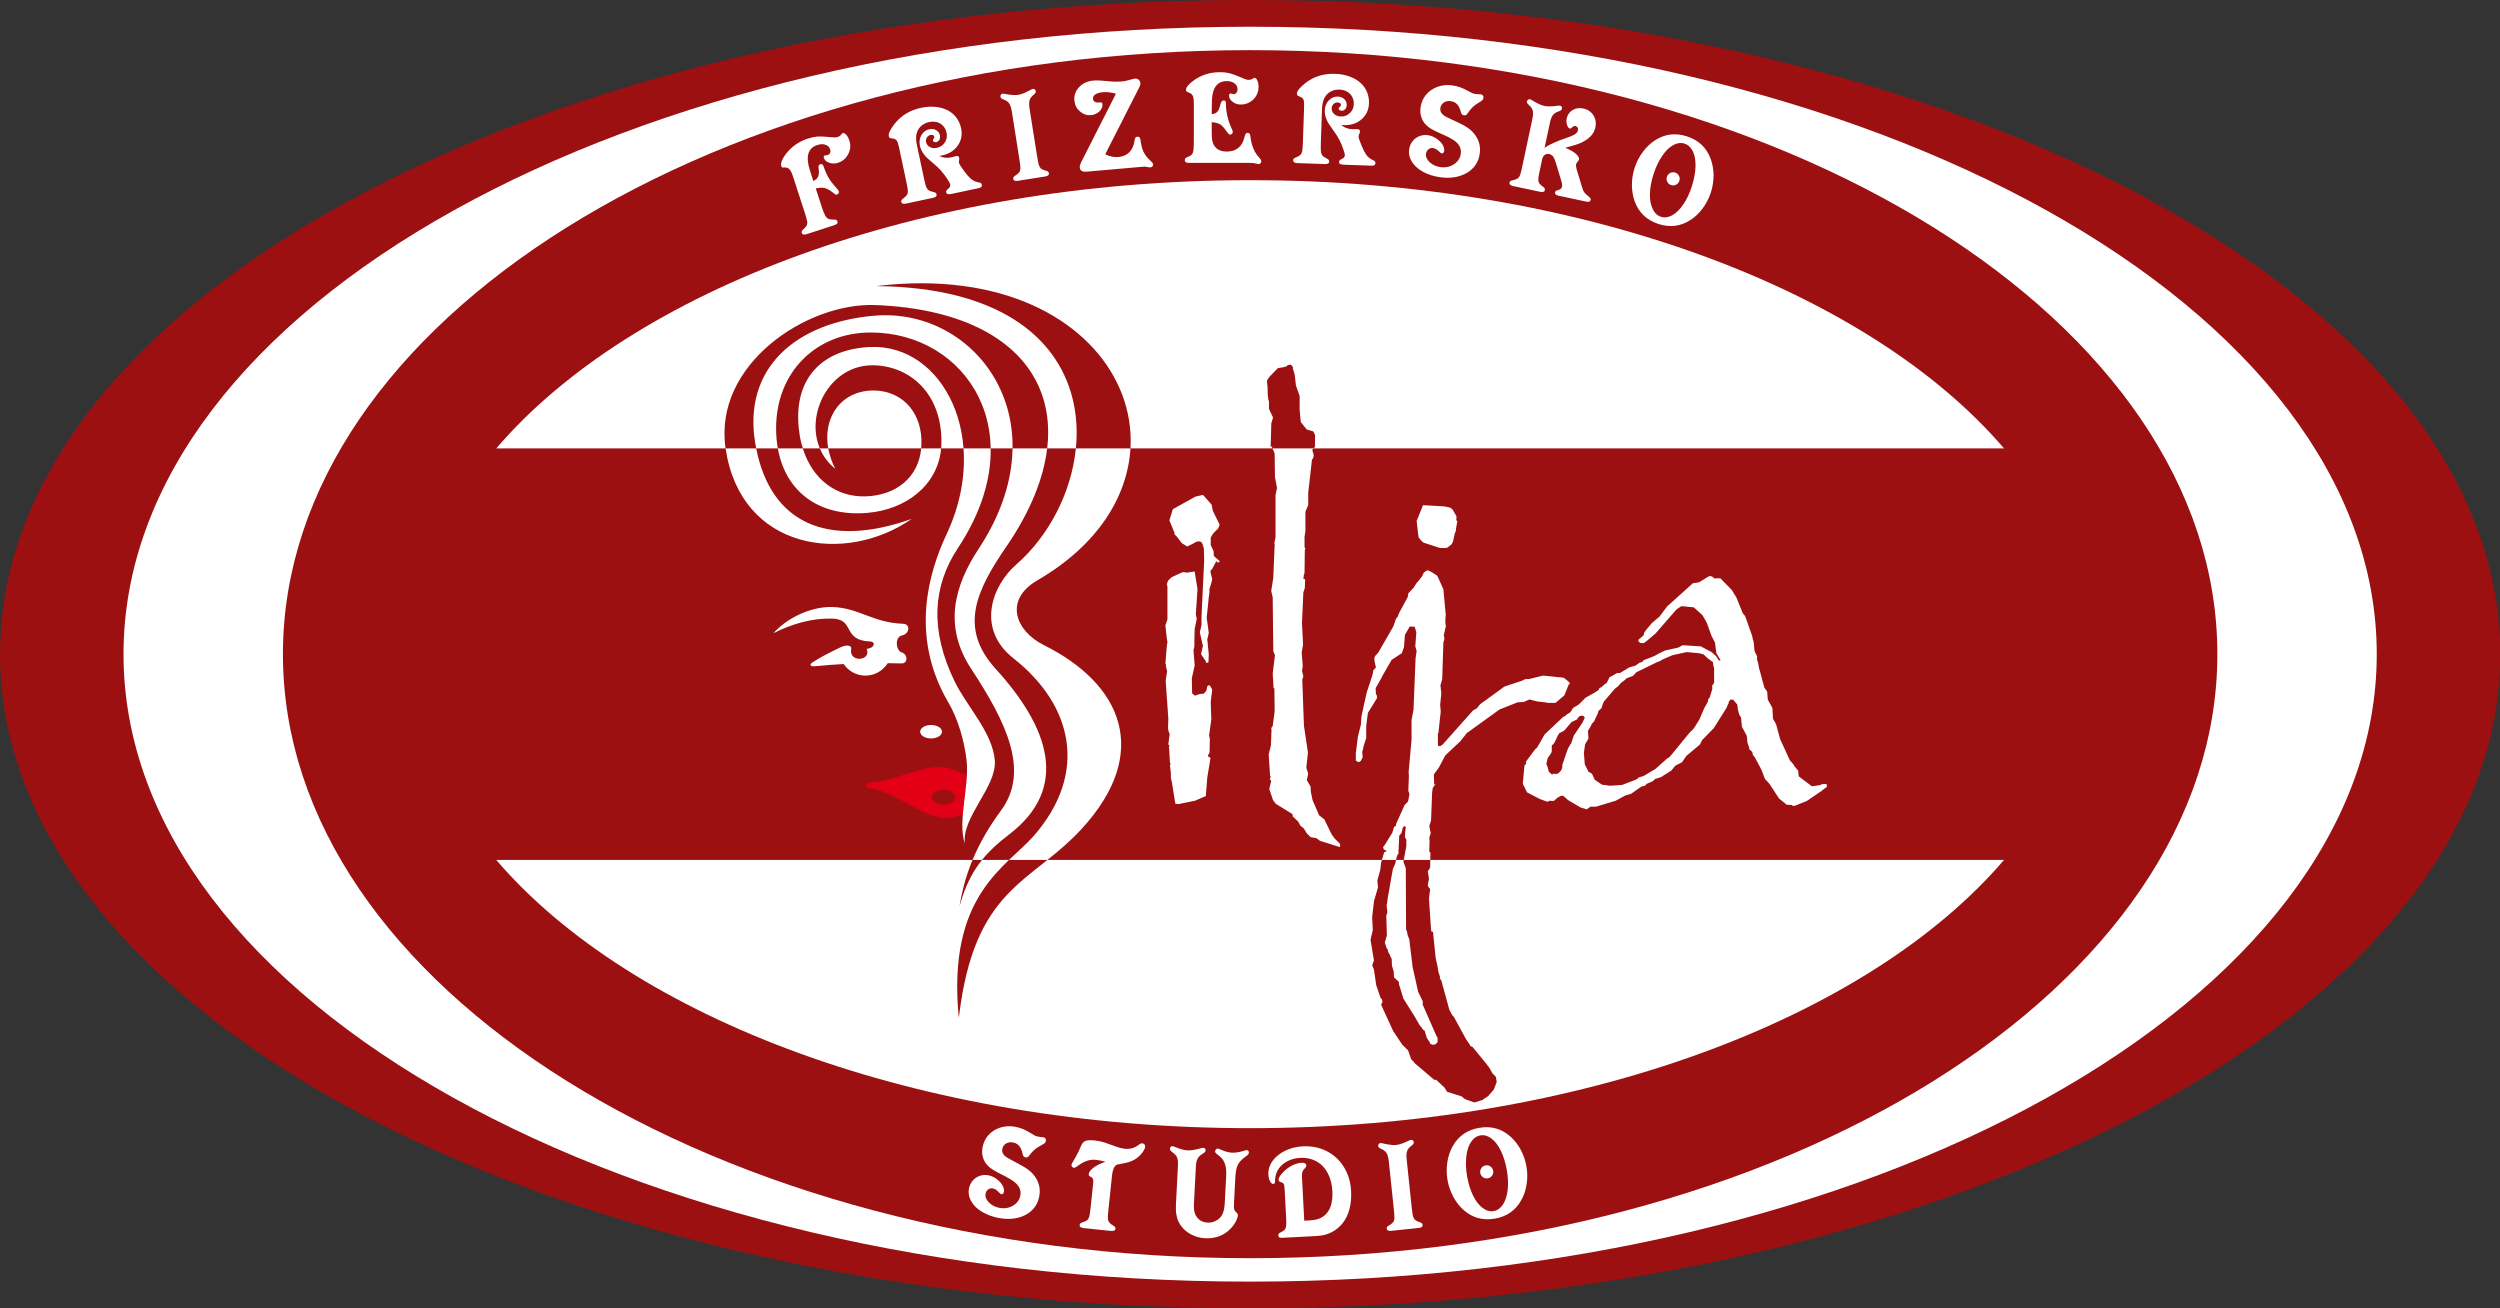
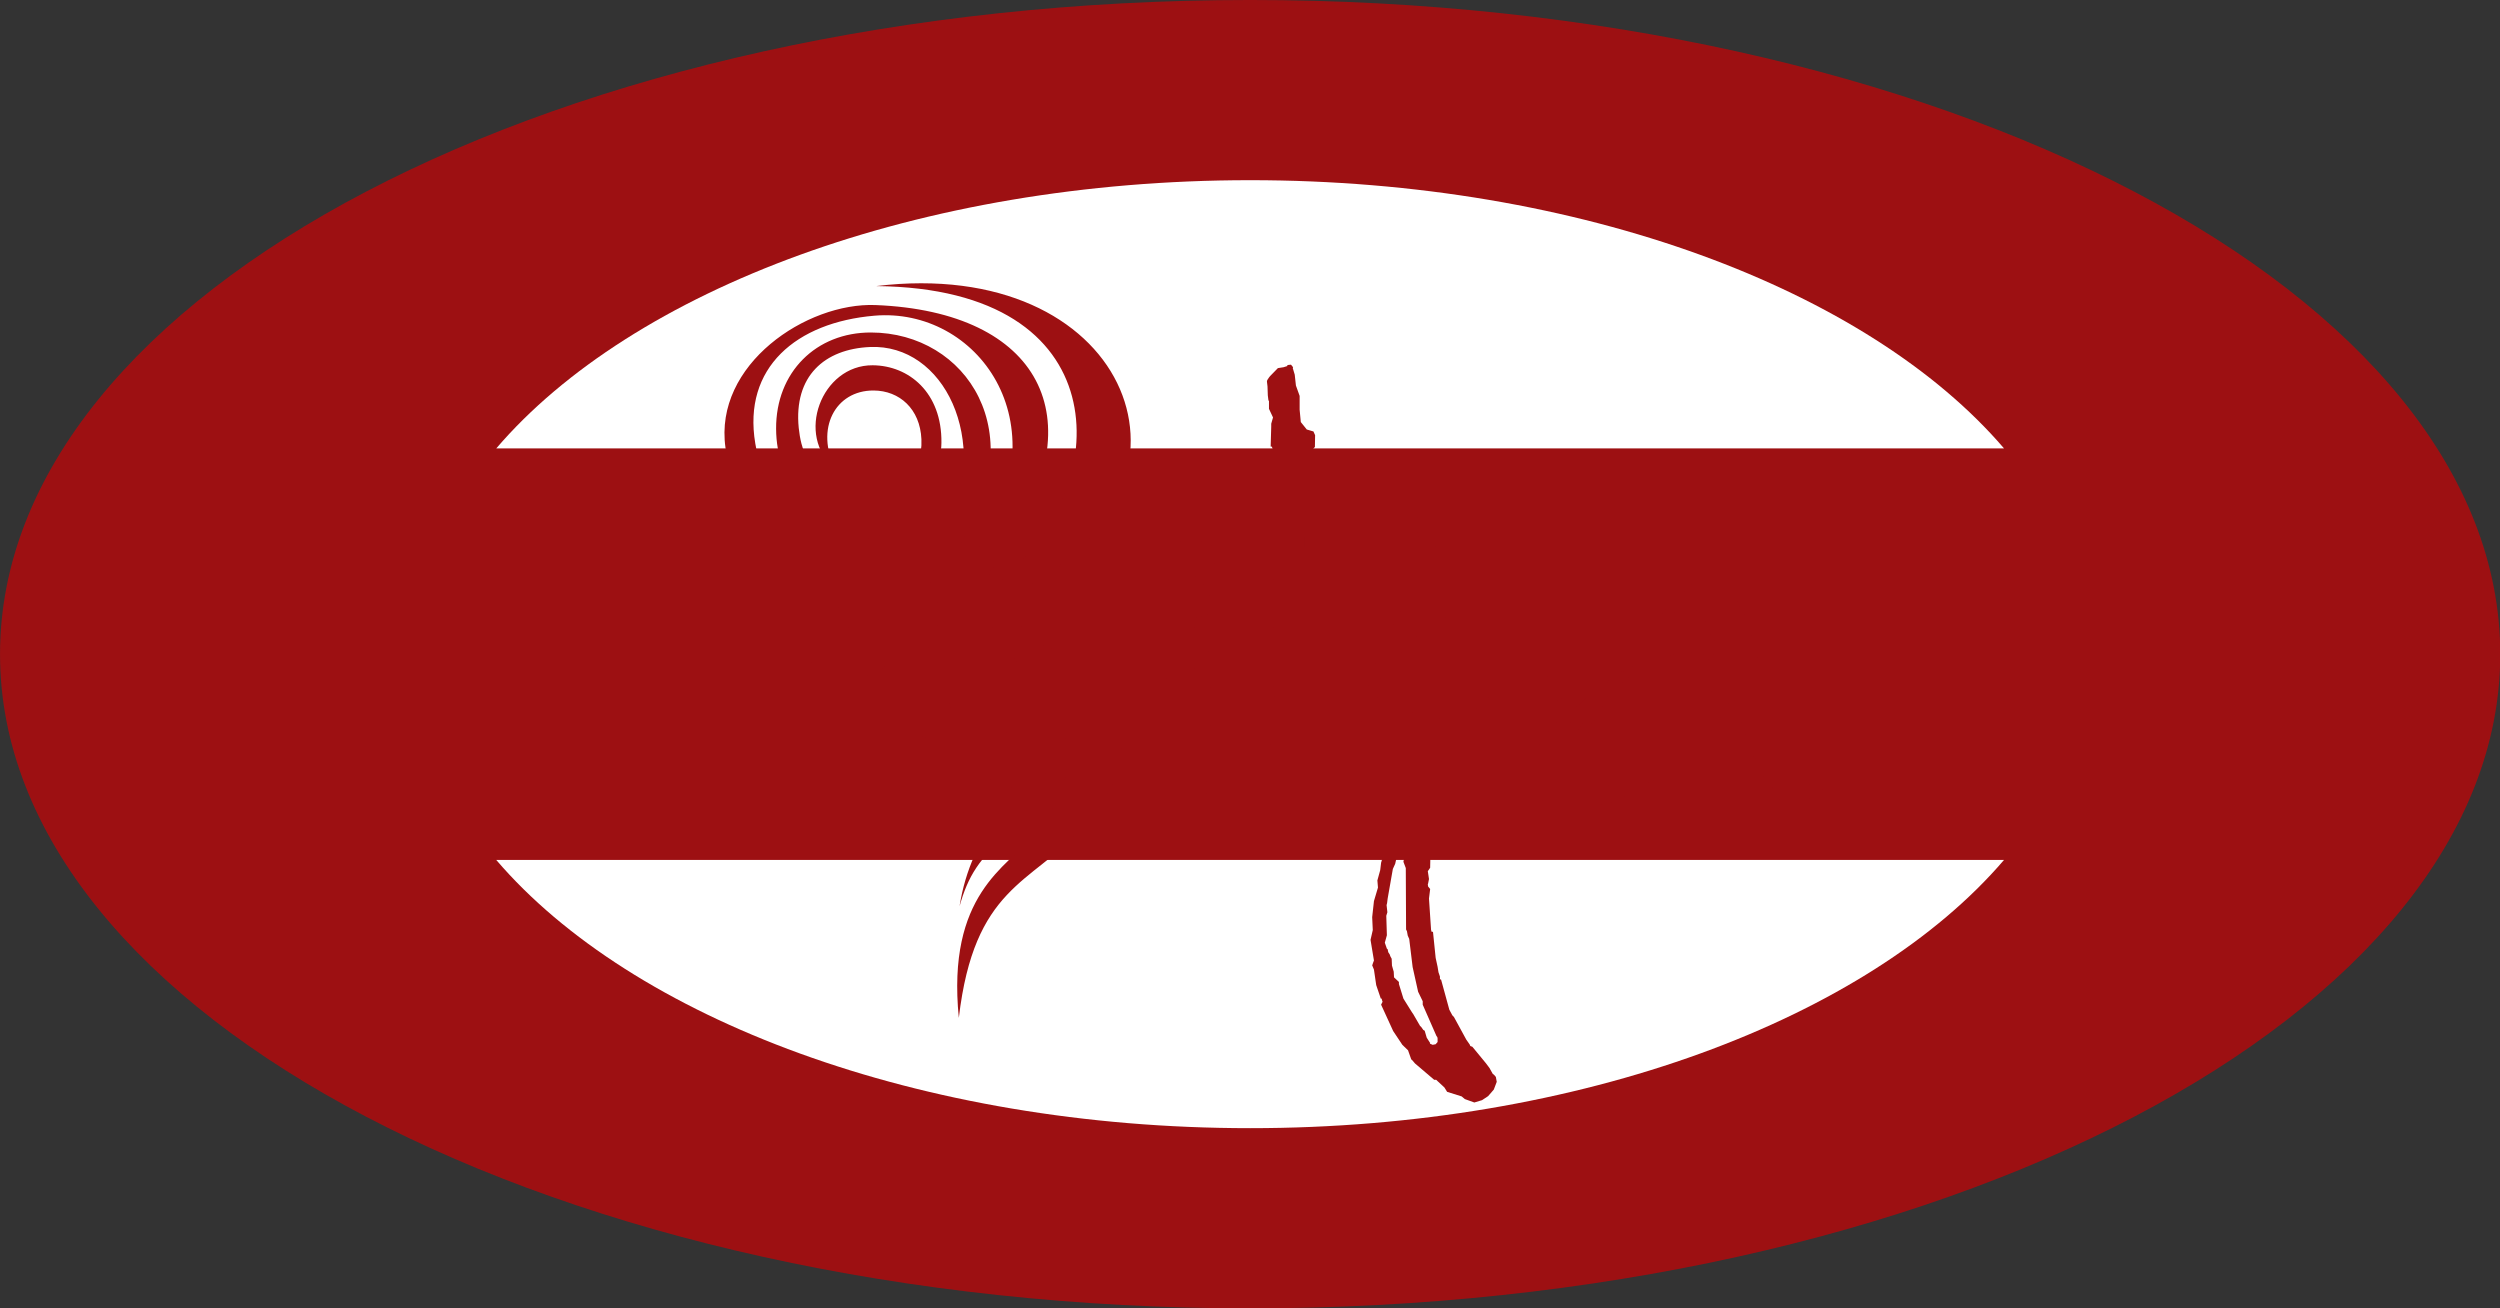
<svg xmlns="http://www.w3.org/2000/svg" width="791.6pt" height="414.3pt" viewBox="0 0 791.6 414.3" version="1.1">
  <rect x="0" y="0" width="791.6" height="414.3" fill="#333333" stroke="none" />
  <g id="surface1">
    <path style=" stroke:none;fill-rule:evenodd;fill:rgb(61.522%,6.273%,7.054%);fill-opacity:1;" d="M 395.844 -0.004 C 614.461 -0.004 791.68 92.734 791.68 207.137 C 791.68 321.539 614.461 414.281 395.844 414.281 C 177.23 414.281 0.008 321.539 0.008 207.137 C 0.008 92.734 177.23 -0.004 395.844 -0.004 Z M 395.844 -0.004 " />
-     <path style=" stroke:none;fill-rule:evenodd;fill:rgb(100%,100%,100%);fill-opacity:1;" d="M 395.844 8.465 C 592.859 8.465 752.574 97.414 752.574 207.137 C 752.574 316.863 592.859 405.812 395.844 405.812 C 198.828 405.812 39.113 316.863 39.113 207.137 C 39.113 97.414 198.828 8.465 395.844 8.465 Z M 395.844 8.465 " />
-     <path style=" stroke:none;fill-rule:evenodd;fill:rgb(61.522%,6.273%,7.054%);fill-opacity:1;" d="M 395.844 15.879 C 564.527 15.879 702.105 101.797 702.105 207.137 C 702.105 312.48 564.527 398.398 395.844 398.398 C 227.16 398.398 89.586 312.48 89.586 207.137 C 89.586 101.797 227.16 15.879 395.844 15.879 Z M 395.844 15.879 " />
-     <path style=" stroke:none;fill-rule:evenodd;fill:rgb(89.062%,0%,8.617%);fill-opacity:1;" d="M 275.863 247.746 C 274.004 247.848 273.203 249.266 275.863 249.695 C 284.195 251.039 292.328 259.023 299.41 259 C 301.277 258.992 302.969 258.496 304.871 257.902 C 305.199 253.852 305.949 249.516 306.152 245.492 C 303.273 244.492 300.824 242.879 297.816 242.871 C 290.32 242.852 283.348 247.328 275.863 247.746 Z M 298.82 250.098 C 300.91 250.098 302.613 251.145 302.613 252.434 C 302.613 253.723 300.91 254.773 298.82 254.773 C 296.73 254.773 295.027 253.723 295.027 252.434 C 295.027 251.145 296.73 250.098 298.82 250.098 Z M 298.82 250.098 " />
-     <path style=" stroke:none;fill-rule:evenodd;fill:rgb(100%,100%,100%);fill-opacity:1;" d="M 329.09 378.707 C 328.781 380.461 328.051 381.918 326.887 383.098 C 325.723 384.285 324.223 385.117 322.391 385.574 C 320.602 386.039 318.641 386.086 316.52 385.711 C 314.941 385.434 313.512 384.992 312.219 384.375 C 310.934 383.777 309.855 383.062 308.992 382.227 C 308.133 381.395 307.504 380.477 307.105 379.48 C 306.715 378.5 306.605 377.48 306.789 376.438 C 306.965 375.469 307.344 374.625 307.941 373.906 C 308.535 373.188 309.277 372.668 310.156 372.348 C 311.027 372.035 311.945 371.965 312.906 372.133 C 313.789 372.289 314.637 372.652 315.449 373.223 C 316.281 373.824 316.93 374.5 317.379 375.25 C 317.824 376.027 317.992 376.75 317.879 377.406 C 317.836 377.652 317.73 377.848 317.578 377.973 C 317.43 378.121 317.246 378.168 317.039 378.133 C 316.879 378.105 316.57 377.855 316.129 377.375 C 315.586 376.77 314.977 376.406 314.309 376.289 C 313.801 376.199 313.32 376.312 312.887 376.637 C 312.441 376.957 312.176 377.398 312.074 377.965 C 311.902 378.949 312.258 379.879 313.141 380.762 C 314.02 381.656 315.16 382.227 316.551 382.473 C 318.129 382.75 319.547 382.496 320.809 381.73 C 322.09 380.941 322.844 379.863 323.086 378.5 C 323.344 377.023 322.84 375.707 321.555 374.555 C 320.77 373.848 319.34 372.977 317.258 371.938 C 315.965 371.297 314.953 370.746 314.242 370.277 C 313.598 369.867 313.035 369.387 312.547 368.84 C 311.215 367.301 310.73 365.453 311.109 363.316 C 311.379 361.797 312.008 360.496 312.992 359.398 C 313.988 358.305 315.223 357.52 316.703 357.043 C 318.18 356.574 319.727 356.484 321.34 356.766 C 322.133 356.906 322.941 357.137 323.785 357.453 C 324.633 357.809 325.363 358.176 325.977 358.57 C 326.992 359.191 327.605 359.547 327.816 359.645 C 328.078 359.758 328.449 359.859 328.922 359.941 C 328.973 359.949 329.242 359.984 329.715 360.039 C 329.965 360.051 330.195 360.078 330.406 360.117 C 330.699 360.168 330.906 360.297 331.039 360.512 C 331.176 360.719 331.215 360.984 331.152 361.316 C 331.09 361.68 330.844 361.984 330.414 362.238 L 329.062 363 C 327.922 363.621 326.871 364.582 325.93 365.863 C 325.727 366.156 325.551 366.332 325.406 366.395 C 325.254 366.496 325.027 366.516 324.738 366.465 C 324.477 366.418 324.277 366.324 324.145 366.191 C 324.012 366.051 323.91 365.828 323.84 365.516 C 323.602 364.355 323.234 363.465 322.742 362.867 C 322.234 362.27 321.551 361.891 320.68 361.738 C 319.879 361.598 319.16 361.719 318.523 362.102 C 317.879 362.5 317.492 363.078 317.359 363.844 C 317.246 364.473 317.379 365.043 317.746 365.531 C 318.113 366.039 318.824 366.566 319.883 367.102 L 322.559 368.535 C 323.926 369.25 325.035 369.941 325.879 370.617 C 326.648 371.211 327.305 371.934 327.855 372.781 C 329.062 374.562 329.473 376.535 329.09 378.707 Z M 350.035 367.863 C 348.906 367.551 347.887 367.34 346.965 367.246 C 345.309 367.07 343.609 367.57 341.879 368.738 L 340.766 369.508 C 340.465 369.707 340.215 369.793 340.016 369.77 C 339.84 369.75 339.652 369.652 339.477 369.461 C 339.316 369.277 339.246 369.074 339.266 368.867 C 339.297 368.605 339.699 367.84 340.484 366.562 C 341.129 365.492 341.719 364.281 342.258 362.945 C 342.602 362.066 343.09 361.504 343.703 361.258 C 344.32 361.027 345.34 360.98 346.742 361.129 C 347.711 361.23 348.703 361.441 349.742 361.762 C 350.031 361.852 351.047 362.211 352.797 362.848 C 353.723 363.184 354.406 363.406 354.844 363.504 C 355.324 363.625 355.762 363.707 356.156 363.75 C 357.754 363.918 359.203 363.52 360.488 362.559 C 360.754 362.34 360.98 362.191 361.188 362.098 C 361.352 362.035 361.512 362.012 361.684 362.027 C 361.992 362.059 362.227 362.172 362.383 362.375 C 362.562 362.59 362.633 362.836 362.602 363.113 C 362.559 363.52 362.367 363.992 362.012 364.531 C 361.645 365.098 361.211 365.617 360.715 366.07 C 360.09 366.668 359.402 367.137 358.656 367.477 C 357.895 367.852 357.039 368.125 356.074 368.289 C 354.715 368.543 353.965 368.688 353.836 368.73 C 353.594 368.801 353.355 368.957 353.109 369.184 C 352.645 369.652 352.328 370.559 352.145 371.898 L 351.922 374.047 L 351.855 374.633 L 351.801 375.137 L 350.965 383.148 L 350.902 383.711 C 350.797 384.711 350.77 385.461 350.82 385.941 C 350.871 386.461 351.039 386.859 351.305 387.156 C 351.613 387.5 352.09 387.852 352.719 388.215 C 353.07 388.422 353.234 388.707 353.195 389.07 C 353.137 389.629 352.66 389.859 351.766 389.766 L 343.105 388.855 C 342.215 388.762 341.801 388.438 341.859 387.879 C 341.898 387.516 342.117 387.273 342.527 387.141 C 343.297 386.891 343.859 386.641 344.195 386.395 C 344.504 386.152 344.738 385.766 344.91 385.219 C 345.047 384.688 345.184 383.797 345.312 382.555 L 346.164 374.457 C 346.219 373.93 346.176 373.523 346.039 373.238 C 345.902 372.957 345.637 372.73 345.266 372.566 C 344.871 372.395 344.699 372.133 344.738 371.77 C 344.805 371.105 345.34 370.402 346.328 369.676 C 347.32 368.949 348.555 368.344 350.035 367.863 Z M 378.652 369.582 L 378.035 381.34 C 377.984 382.883 378.172 384.027 378.59 384.781 C 379.383 386.254 380.641 387.039 382.363 387.129 C 383.371 387.184 384.312 386.961 385.18 386.453 C 386.062 385.949 386.703 385.273 387.098 384.41 C 387.496 383.582 387.727 382.414 387.809 380.902 L 388.27 372.086 C 388.348 370.559 388.18 369.277 387.758 368.246 C 387.496 367.629 387.211 367.141 386.887 366.785 C 386.586 366.438 386.031 365.957 385.23 365.355 C 384.898 365.086 384.73 364.824 384.746 364.566 C 384.758 364.316 384.855 364.105 385.031 363.934 C 385.184 363.754 385.367 363.68 385.598 363.691 C 385.777 363.699 386.078 363.797 386.504 363.988 C 387.797 364.59 388.965 364.918 390.016 364.973 C 391.133 365.031 392.367 364.852 393.703 364.434 C 394.289 364.246 394.664 364.168 394.84 364.176 C 395.016 364.184 395.164 364.258 395.285 364.406 C 395.406 364.551 395.461 364.746 395.441 364.984 C 395.422 365.348 395.172 365.695 394.676 366.016 C 393.82 366.602 393.156 367.172 392.688 367.723 C 392.199 368.285 391.836 368.957 391.594 369.727 C 391.379 370.465 391.23 371.426 391.172 372.617 L 390.73 380.957 C 390.699 381.543 390.695 382.016 390.719 382.387 C 390.746 382.711 390.812 382.98 390.906 383.191 C 391.004 383.371 391.16 383.578 391.406 383.832 L 391.711 384.117 C 391.895 384.285 391.984 384.492 391.969 384.742 C 391.941 385.266 391.742 385.902 391.379 386.652 C 391.004 387.391 390.535 388.078 389.973 388.707 C 388.91 389.902 387.68 390.781 386.266 391.355 C 384.852 391.926 383.305 392.168 381.645 392.082 C 380.395 392.016 379.223 391.762 378.129 391.309 C 376.984 390.867 376.004 390.262 375.188 389.492 C 374.355 388.746 373.676 387.855 373.156 386.812 C 372.812 386.082 372.586 385.273 372.465 384.398 C 372.32 383.562 372.289 382.527 372.352 381.293 L 372.969 369.535 C 373.012 368.684 373.008 367.977 372.949 367.43 C 372.863 366.891 372.719 366.445 372.516 366.098 C 372.312 365.762 371.965 365.406 371.473 365.035 L 370.969 364.629 C 370.602 364.359 370.43 364.062 370.445 363.738 C 370.465 363.473 370.547 363.27 370.688 363.141 C 370.852 362.992 371.047 362.93 371.273 362.941 C 371.41 362.949 371.656 363.012 372.016 363.145 C 373.621 363.832 374.988 364.207 376.105 364.266 C 377.074 364.316 378.504 364.074 380.398 363.539 C 380.656 363.469 380.863 363.441 381.035 363.453 C 381.246 363.465 381.422 363.543 381.57 363.711 C 381.711 363.867 381.758 364.078 381.746 364.332 C 381.73 364.625 381.465 364.926 380.941 365.238 C 380.188 365.672 379.652 366.156 379.328 366.684 C 378.992 367.207 378.781 367.93 378.691 368.863 Z M 412.27 372.973 L 412.98 386.52 L 414.809 386.426 C 416.527 386.336 417.879 385.949 418.871 385.262 C 421.086 383.789 422.086 381.078 421.879 377.148 C 421.762 374.977 421.273 373.059 420.398 371.41 C 419.527 369.785 418.34 368.555 416.836 367.723 C 415.301 366.891 413.59 366.523 411.699 366.625 C 410.23 366.703 408.902 367.043 407.715 367.652 C 406.523 368.262 405.57 369.066 404.871 370.074 C 404.176 371.094 403.812 372.215 403.758 373.438 L 403.715 374.238 C 403.699 374.648 403.512 374.859 403.16 374.879 C 402.801 374.898 402.465 374.621 402.152 374.047 C 401.84 373.461 401.66 372.781 401.621 371.992 C 401.539 370.43 401.965 368.977 402.91 367.652 C 403.828 366.34 405.148 365.25 406.887 364.391 C 408.613 363.551 410.492 363.086 412.52 362.98 C 415.297 362.836 417.809 363.336 420.078 364.496 C 422.379 365.668 424.195 367.355 425.547 369.559 C 426.914 371.793 427.672 374.32 427.816 377.152 C 427.922 379.195 427.754 381.066 427.312 382.777 C 426.883 384.457 426.184 385.93 425.227 387.188 C 424.254 388.441 423.074 389.43 421.695 390.148 C 420.301 390.867 418.727 391.273 416.977 391.367 L 406.203 391.93 C 405.656 391.957 405.281 391.922 405.086 391.824 C 404.898 391.734 404.797 391.508 404.773 391.145 C 404.754 390.777 404.961 390.492 405.383 390.289 C 406.301 389.863 406.859 389.402 407.059 388.918 C 407.27 388.422 407.344 387.508 407.273 386.145 L 406.781 376.797 C 406.734 375.871 406.652 375.277 406.539 374.996 C 406.422 374.707 406.18 374.512 405.809 374.41 C 405.441 374.285 405.184 374.16 405.059 374.047 C 404.922 373.938 404.855 373.797 404.848 373.613 C 404.828 373.254 405.004 372.793 405.379 372.238 C 405.734 371.73 406.238 371.172 406.895 370.578 C 407.715 369.844 408.586 369.277 409.504 368.859 C 410.422 368.453 411.324 368.219 412.203 368.172 C 412.664 368.148 413.012 368.215 413.254 368.371 C 413.496 368.527 413.621 368.754 413.637 369.047 C 413.652 369.312 413.496 369.605 413.16 369.934 C 412.906 370.172 412.703 370.434 412.547 370.707 C 412.434 370.906 412.348 371.191 412.297 371.562 C 412.254 371.945 412.238 372.414 412.27 372.973 Z M 441.367 383.109 L 439.801 368.215 L 439.758 367.793 C 439.629 366.582 439.398 365.688 439.059 365.117 C 438.703 364.547 438.105 364.09 437.262 363.746 C 436.715 363.496 436.426 363.223 436.395 362.93 C 436.367 362.672 436.426 362.449 436.555 362.254 C 436.695 362.066 436.855 361.969 437.051 361.949 C 437.223 361.934 437.434 361.945 437.691 362.004 L 439.059 362.309 C 440.254 362.543 441.258 362.625 442.062 362.543 C 442.871 362.457 443.84 362.168 444.961 361.691 L 446.215 361.109 C 446.48 360.996 446.688 360.938 446.848 360.922 C 447.039 360.902 447.215 360.961 447.371 361.117 C 447.547 361.293 447.641 361.492 447.672 361.723 C 447.699 362.027 447.473 362.363 446.992 362.723 C 446.242 363.281 445.762 363.855 445.547 364.457 C 445.324 365.07 445.285 365.984 445.414 367.199 L 445.461 367.621 L 447.023 382.516 C 447.113 383.379 447.199 384.07 447.301 384.602 C 447.395 385.109 447.539 385.527 447.727 385.84 C 447.898 386.133 448.117 386.355 448.387 386.492 C 448.617 386.637 449.09 386.844 449.809 387.102 C 450.203 387.234 450.422 387.477 450.461 387.844 C 450.512 388.398 450.094 388.727 449.199 388.82 L 440.527 389.73 C 439.633 389.824 439.152 389.594 439.094 389.035 C 439.059 388.672 439.215 388.387 439.574 388.176 C 440.258 387.789 440.746 387.426 441.051 387.098 C 441.316 386.809 441.473 386.383 441.527 385.801 C 441.555 385.246 441.496 384.352 441.367 383.109 Z M 472.797 370.695 C 472.895 371.262 472.781 371.773 472.449 372.25 C 472.113 372.715 471.672 373.008 471.105 373.105 C 470.551 373.203 470.035 373.082 469.57 372.758 C 469.098 372.426 468.812 371.984 468.719 371.434 C 468.613 370.855 468.727 370.324 469.059 369.859 C 469.383 369.387 469.828 369.102 470.383 369.004 C 470.945 368.906 471.465 369.02 471.938 369.352 C 472.41 369.676 472.691 370.129 472.797 370.695 Z M 464.566 372.609 C 464.965 374.887 465.598 376.891 466.461 378.621 C 467.316 380.363 468.324 381.652 469.473 382.492 C 470.602 383.355 471.766 383.691 472.961 383.48 C 474.129 383.273 475.113 382.57 475.914 381.379 C 476.688 380.184 477.18 378.625 477.395 376.691 C 477.504 375.777 477.531 374.793 477.488 373.75 C 477.434 372.703 477.309 371.59 477.102 370.402 C 476.703 368.152 476.074 366.145 475.219 364.367 C 474.355 362.609 473.363 361.312 472.23 360.477 C 471.066 359.625 469.902 359.305 468.73 359.512 C 467.527 359.727 466.535 360.426 465.77 361.617 C 464.977 362.793 464.488 364.352 464.281 366.297 C 464.07 368.23 464.164 370.336 464.566 372.609 Z M 458.352 373.707 C 458.02 371.82 457.988 369.965 458.27 368.152 C 458.516 366.336 459.047 364.676 459.848 363.172 C 461.648 359.82 464.469 357.809 468.309 357.129 C 472.164 356.453 475.488 357.383 478.301 359.918 C 479.555 361.039 480.629 362.41 481.527 364.051 C 482.406 365.719 483.004 367.465 483.328 369.301 C 483.656 371.156 483.684 373 483.41 374.844 C 483.152 376.684 482.621 378.344 481.809 379.82 C 480.008 383.172 477.199 385.184 473.379 385.855 C 469.52 386.535 466.18 385.609 463.355 383.074 C 462.07 381.895 460.992 380.504 460.141 378.902 C 459.273 377.277 458.676 375.547 458.352 373.707 Z M 258.305 59.672 L 260.277 65.734 C 260.613 66.773 260.93 67.582 261.238 68.16 C 261.539 68.715 261.867 69.074 262.234 69.25 C 262.633 69.438 263.164 69.531 263.828 69.531 L 264.297 69.531 C 264.746 69.52 265.031 69.699 265.152 70.078 C 265.262 70.41 265.227 70.656 265.047 70.82 C 264.863 71.008 264.504 71.191 263.941 71.375 L 255.422 74.145 C 254.57 74.422 254.051 74.293 253.879 73.762 C 253.766 73.414 253.859 73.102 254.172 72.82 C 254.754 72.301 255.156 71.844 255.387 71.461 C 255.59 71.125 255.652 70.672 255.59 70.09 C 255.496 69.543 255.254 68.68 254.867 67.492 L 251.074 55.809 C 250.742 54.793 250.383 54.062 249.992 53.617 C 249.59 53.188 249.094 52.996 248.516 53.031 L 248.055 53.055 C 247.711 53.074 247.488 52.934 247.391 52.629 C 247.172 51.945 247.383 51.051 248.039 49.941 C 248.906 48.52 249.988 47.293 251.289 46.25 C 252.633 45.211 254.117 44.426 255.742 43.898 C 256.824 43.547 257.836 43.324 258.781 43.242 C 259.762 43.172 260.941 43.223 262.32 43.375 C 262.965 43.449 263.473 43.484 263.859 43.496 C 264.254 43.523 264.527 43.527 264.68 43.492 C 264.84 43.484 265.035 43.445 265.273 43.367 C 265.734 43.219 266.078 42.984 266.312 42.676 C 266.535 42.367 266.719 42.188 266.848 42.148 C 267.074 42.074 267.316 42.121 267.566 42.312 C 267.82 42.492 268.078 42.789 268.34 43.188 C 268.59 43.602 268.797 44.035 268.934 44.473 C 269.414 45.953 269.305 47.387 268.598 48.766 C 267.898 50.141 266.82 51.07 265.352 51.547 C 264.414 51.852 263.496 51.848 262.59 51.535 C 261.672 51.242 261.102 50.738 260.867 50.016 C 260.734 49.605 260.844 49.336 261.191 49.223 C 261.266 49.199 261.379 49.188 261.504 49.188 C 261.699 49.188 261.898 49.152 262.113 49.082 C 262.445 48.973 262.688 48.746 262.84 48.398 C 262.988 48.059 262.984 47.68 262.852 47.273 C 262.621 46.562 262.129 46.082 261.363 45.832 C 260.609 45.57 259.754 45.602 258.809 45.906 C 255.805 46.883 255.027 49.582 256.469 54.012 L 256.559 54.293 L 257.539 57.309 C 258.23 57 258.719 56.555 259.008 55.996 C 259.277 55.461 259.363 54.723 259.258 53.77 L 259.172 52.953 C 259.129 52.453 259.309 52.137 259.703 52.008 C 260.195 51.848 260.547 52.043 260.734 52.602 C 261.18 53.93 261.672 55.066 262.199 56.02 C 262.711 56.93 263.336 57.812 264.074 58.656 L 265.246 60.004 C 265.391 60.148 265.504 60.336 265.59 60.582 C 265.652 60.793 265.645 60.996 265.547 61.195 C 265.422 61.391 265.238 61.535 265.012 61.605 C 264.773 61.684 264.492 61.594 264.172 61.328 C 263.051 60.379 262.066 59.793 261.211 59.566 C 260.391 59.348 259.422 59.387 258.305 59.672 Z M 297.438 49.379 C 298.562 49.969 299.828 50.117 301.234 49.82 C 301.203 49.828 301.465 49.758 302.004 49.613 C 302.465 49.488 302.684 49.426 302.676 49.426 C 303.266 49.301 303.613 49.484 303.719 49.98 C 303.754 50.145 303.742 50.402 303.684 50.762 C 303.621 51.105 303.605 51.379 303.648 51.582 C 303.688 51.777 303.922 52.191 304.34 52.836 C 305.117 53.977 305.785 54.863 306.352 55.508 C 306.926 56.199 307.461 56.703 307.945 57.02 C 308.402 57.316 308.961 57.543 309.594 57.695 L 310.199 57.824 C 310.574 57.891 310.797 58.102 310.871 58.457 C 310.934 58.762 310.891 58.996 310.742 59.176 C 310.598 59.348 310.297 59.484 309.84 59.582 L 309.445 59.664 L 301.383 61.379 C 300.797 61.504 300.367 61.527 300.109 61.457 C 299.84 61.383 299.672 61.191 299.605 60.875 C 299.527 60.516 299.715 60.176 300.156 59.855 C 300.754 59.398 300.992 58.914 300.887 58.41 C 300.82 58.105 300.551 57.598 300.09 56.883 C 299.465 55.891 298.785 54.988 298.066 54.148 C 297.41 53.387 296.535 52.543 295.422 51.637 C 294.508 50.852 293.902 50.316 293.598 50.027 C 293.273 49.734 292.977 49.418 292.711 49.07 C 291.965 48.113 291.48 47.145 291.277 46.176 C 291.012 44.926 291.172 43.797 291.758 42.777 C 292.344 41.766 293.172 41.148 294.238 40.922 C 295.035 40.754 295.766 40.848 296.43 41.203 C 297.07 41.59 297.465 42.137 297.613 42.848 C 297.719 43.344 297.672 43.797 297.461 44.215 C 297.219 44.641 296.883 44.895 296.465 44.984 C 296.203 45.039 295.969 45.023 295.785 44.938 C 295.59 44.879 295.465 44.742 295.422 44.539 C 295.379 44.336 295.441 44.129 295.609 43.918 C 295.809 43.707 295.891 43.508 295.852 43.332 C 295.797 43.07 295.664 42.887 295.465 42.789 C 295.23 42.68 294.969 42.66 294.672 42.723 C 294.16 42.832 293.762 43.102 293.48 43.535 C 293.215 43.996 293.129 44.477 293.23 44.98 C 293.379 45.684 293.777 46.207 294.434 46.555 C 295.078 46.91 295.809 46.996 296.633 46.82 C 297.762 46.582 298.613 45.988 299.211 45.047 C 299.781 44.125 299.953 43.105 299.715 41.996 C 299.539 41.168 299.184 40.465 298.641 39.875 C 298.113 39.297 297.461 38.902 296.672 38.68 C 295.879 38.48 295.055 38.465 294.191 38.648 C 293.516 38.793 292.914 39.031 292.379 39.355 C 291.812 39.719 291.363 40.133 291.027 40.59 C 290.688 41.066 290.422 41.633 290.23 42.289 C 289.988 43.285 290.02 44.52 290.336 45.988 L 292.59 56.605 C 292.77 57.453 292.93 58.133 293.086 58.648 C 293.234 59.148 293.422 59.547 293.637 59.84 C 293.84 60.109 294.086 60.309 294.363 60.418 C 294.605 60.535 295.098 60.695 295.84 60.875 C 296.246 60.965 296.484 61.188 296.562 61.543 C 296.676 62.094 296.297 62.461 295.414 62.645 L 286.883 64.461 C 286.004 64.645 285.504 64.469 285.387 63.918 C 285.312 63.562 285.441 63.262 285.777 63.016 C 286.414 62.555 286.859 62.145 287.129 61.785 C 287.363 61.473 287.477 61.031 287.469 60.445 C 287.441 59.902 287.297 59.031 287.039 57.828 L 284.629 46.488 C 284.41 45.461 284.16 44.773 283.879 44.438 C 283.547 44.074 283.059 43.871 282.387 43.828 C 282.078 43.793 281.852 43.723 281.699 43.633 C 281.562 43.543 281.477 43.379 281.426 43.133 C 281.254 42.332 281.855 41.043 283.223 39.262 C 285.305 36.598 288.121 34.891 291.66 34.137 C 293.262 33.797 294.766 33.699 296.18 33.844 C 297.641 33.988 298.91 34.336 299.988 34.887 C 301.113 35.445 302.039 36.219 302.781 37.191 C 303.539 38.188 304.051 39.328 304.324 40.605 C 304.754 42.637 304.402 44.457 303.27 46.078 C 302.141 47.703 300.477 48.754 298.285 49.223 C 297.887 49.305 297.605 49.359 297.438 49.379 Z M 322.805 50.594 L 320.465 35.805 L 320.398 35.387 C 320.211 34.18 319.93 33.301 319.559 32.75 C 319.172 32.199 318.555 31.773 317.691 31.473 C 317.133 31.25 316.836 30.992 316.785 30.703 C 316.742 30.445 316.789 30.223 316.91 30.02 C 317.039 29.824 317.195 29.723 317.387 29.691 C 317.559 29.664 317.77 29.668 318.031 29.711 L 319.41 29.945 C 320.617 30.117 321.629 30.145 322.426 30.02 C 323.227 29.891 324.176 29.555 325.27 29.016 L 326.488 28.371 C 326.754 28.242 326.965 28.176 327.117 28.148 C 327.309 28.121 327.484 28.172 327.652 28.32 C 327.836 28.488 327.941 28.68 327.977 28.906 C 328.027 29.211 327.82 29.559 327.355 29.945 C 326.637 30.535 326.188 31.141 326.004 31.75 C 325.816 32.375 325.82 33.289 326.012 34.496 L 326.078 34.914 L 328.422 49.707 C 328.559 50.562 328.68 51.25 328.809 51.773 C 328.93 52.277 329.098 52.688 329.297 52.988 C 329.488 53.273 329.719 53.484 329.992 53.605 C 330.23 53.734 330.715 53.922 331.441 54.141 C 331.848 54.25 332.07 54.484 332.129 54.844 C 332.215 55.398 331.812 55.746 330.926 55.887 L 322.312 57.25 C 321.426 57.391 320.934 57.184 320.848 56.633 C 320.789 56.27 320.934 55.98 321.281 55.75 C 321.941 55.324 322.41 54.938 322.699 54.594 C 322.949 54.293 323.086 53.859 323.105 53.273 C 323.105 52.719 323.004 51.828 322.805 50.594 Z M 360.73 27.664 L 349.961 48.859 C 350.715 49.227 351.41 49.473 352.07 49.598 C 352.789 49.734 353.488 49.773 354.172 49.715 C 355.605 49.59 356.766 49.07 357.645 48.164 C 358.496 47.281 359.035 46.031 359.262 44.414 C 359.32 43.996 359.414 43.699 359.547 43.523 C 359.656 43.383 359.844 43.301 360.094 43.281 C 360.691 43.227 361.039 43.57 361.133 44.305 C 361.301 45.812 361.617 47.055 362.062 48.031 C 362.504 48.965 363.152 49.836 364.031 50.66 C 364.734 51.262 365.09 51.723 365.117 52.027 C 365.141 52.293 365.078 52.508 364.922 52.68 C 364.758 52.859 364.527 52.969 364.234 52.992 C 364.008 53.012 363.836 53.008 363.699 52.977 L 363.098 52.84 C 362.809 52.766 362.398 52.75 361.855 52.797 L 344.004 54.359 C 342.688 54.473 341.984 54.023 341.895 53 C 341.863 52.621 341.984 52.137 342.254 51.535 L 353.348 29.68 C 351.922 29.246 350.504 29.086 349.129 29.207 C 348.129 29.293 347.367 29.527 346.82 29.898 C 346.277 30.285 346.031 30.762 346.086 31.332 C 346.117 31.711 346.297 32 346.617 32.195 C 346.934 32.418 347.336 32.512 347.805 32.473 L 348.387 32.398 C 348.617 32.379 348.781 32.43 348.891 32.543 C 349.004 32.676 349.062 32.836 349.078 33.039 C 349.129 33.555 348.996 34.062 348.688 34.57 C 348.363 35.09 347.91 35.52 347.32 35.852 C 346.746 36.195 346.129 36.395 345.473 36.453 C 344.148 36.566 342.969 36.176 341.93 35.262 C 340.891 34.359 340.316 33.207 340.191 31.805 C 340.051 30.188 340.562 28.766 341.715 27.559 C 342.867 26.359 344.383 25.672 346.273 25.508 C 347.301 25.418 348.676 25.469 350.398 25.66 C 351.09 25.75 351.676 25.805 352.164 25.82 C 352.73 25.863 353.254 25.879 353.73 25.852 C 354.266 25.848 354.688 25.832 354.996 25.805 C 355.703 25.742 356.23 25.668 356.578 25.578 C 356.91 25.508 357.621 25.328 358.703 25.031 C 359.023 24.953 359.262 24.902 359.434 24.891 C 359.863 24.852 360.242 24.969 360.562 25.254 C 360.883 25.535 361.059 25.906 361.098 26.363 C 361.129 26.672 361.004 27.109 360.73 27.664 Z M 383.68 38.695 L 383.68 41.91 C 383.68 42.613 383.715 43.305 383.777 43.969 C 383.906 45.277 384.379 46.273 385.191 46.957 C 385.977 47.648 387.059 47.992 388.453 47.992 C 389.953 47.992 391.172 47.602 392.105 46.836 C 393.047 46.074 393.688 44.961 394.023 43.488 C 394.152 42.973 394.289 42.598 394.445 42.379 C 394.598 42.16 394.797 42.062 395.059 42.062 C 395.547 42.062 395.836 42.406 395.922 43.086 C 395.996 43.941 396.164 44.816 396.398 45.699 C 396.621 46.496 396.93 47.258 397.324 47.992 C 397.711 48.68 398.121 49.27 398.59 49.758 C 399.121 50.332 399.387 50.754 399.387 51.02 C 399.387 51.258 399.301 51.473 399.133 51.676 C 398.941 51.867 398.734 51.969 398.523 51.969 C 398.41 51.969 398.254 51.934 398.047 51.859 C 397.383 51.668 396.578 51.566 395.629 51.566 L 376.355 51.566 C 375.559 51.566 375.156 51.285 375.156 50.727 C 375.156 50.461 375.227 50.254 375.363 50.117 C 375.508 49.973 375.797 49.812 376.234 49.629 C 376.82 49.391 377.215 49.125 377.434 48.832 C 377.672 48.523 377.828 48.055 377.914 47.422 C 377.984 46.691 378.02 45.664 378.02 44.328 L 378.02 32.766 C 378.02 31.586 377.898 30.762 377.66 30.281 C 377.438 29.82 376.938 29.461 376.172 29.211 C 375.945 29.125 375.781 29.031 375.68 28.938 C 375.59 28.836 375.535 28.688 375.535 28.492 C 375.535 27.695 376.246 26.762 377.684 25.691 C 380.145 23.805 383.031 22.855 386.328 22.855 C 387.422 22.855 388.41 22.965 389.297 23.172 C 390.188 23.41 391.297 23.812 392.617 24.371 C 392.781 24.441 393.02 24.535 393.328 24.664 C 393.637 24.797 393.84 24.875 393.914 24.918 C 394.367 25.098 394.66 25.203 394.797 25.234 C 394.961 25.277 395.129 25.297 395.328 25.297 C 395.836 25.297 396.242 25.184 396.551 24.961 L 396.988 24.711 C 397.059 24.664 397.145 24.645 397.238 24.645 C 397.477 24.645 397.691 24.773 397.871 25.023 C 398.059 25.277 398.211 25.637 398.34 26.094 C 398.445 26.59 398.504 27.07 398.504 27.543 C 398.504 28.543 398.258 29.469 397.77 30.324 C 397.262 31.191 396.578 31.867 395.723 32.34 C 394.871 32.852 393.914 33.102 392.867 33.102 C 391.898 33.102 391.047 32.812 390.305 32.238 C 389.547 31.664 389.164 31.004 389.164 30.258 C 389.164 29.828 389.344 29.605 389.695 29.605 C 389.73 29.605 389.809 29.621 389.922 29.648 L 390.32 29.758 C 390.406 29.785 390.504 29.801 390.613 29.801 C 390.992 29.801 391.297 29.648 391.516 29.355 C 391.746 29.09 391.855 28.723 391.855 28.262 C 391.855 27.488 391.531 26.871 390.895 26.391 C 390.246 25.914 389.422 25.68 388.43 25.68 C 386.562 25.68 385.234 26.512 384.453 28.176 C 384.188 28.781 384.004 29.453 383.887 30.195 C 383.77 30.953 383.715 32.117 383.699 33.691 L 383.68 36.168 C 384.488 36.09 385.094 35.816 385.488 35.348 C 385.859 34.934 386.191 34.121 386.469 32.93 C 386.672 32.191 387.004 31.816 387.465 31.816 C 387.934 31.816 388.18 32.082 388.18 32.613 L 388.18 33.266 C 388.18 33.883 388.238 34.586 388.367 35.371 C 388.48 36.168 388.645 36.949 388.867 37.703 C 389.086 38.449 389.34 39.168 389.629 39.871 L 390.195 41.18 C 390.297 41.371 390.34 41.574 390.34 41.789 C 390.34 42.023 390.27 42.219 390.109 42.379 C 389.965 42.527 389.754 42.605 389.504 42.605 C 389.305 42.605 389.156 42.555 389.062 42.457 C 388.902 42.305 388.617 41.938 388.199 41.363 C 387.539 40.383 386.902 39.715 386.285 39.348 C 385.637 38.98 384.77 38.766 383.68 38.695 Z M 424.676 39.566 C 425.629 40.41 426.812 40.859 428.254 40.91 C 428.219 40.91 428.484 40.906 429.047 40.895 C 429.523 40.883 429.754 40.875 429.746 40.875 C 430.348 40.898 430.641 41.16 430.621 41.668 C 430.617 41.832 430.547 42.082 430.402 42.414 C 430.254 42.734 430.172 42.996 430.172 43.203 C 430.16 43.406 430.281 43.863 430.535 44.59 C 431.012 45.883 431.445 46.906 431.84 47.668 C 432.23 48.477 432.629 49.094 433.02 49.52 C 433.395 49.918 433.879 50.273 434.461 50.574 L 435.016 50.844 C 435.359 51 435.523 51.258 435.512 51.625 C 435.504 51.934 435.398 52.152 435.215 52.289 C 435.031 52.418 434.703 52.48 434.238 52.461 L 433.84 52.449 L 425.602 52.16 C 424.996 52.141 424.578 52.059 424.344 51.93 C 424.098 51.793 423.984 51.566 423.996 51.242 C 424.008 50.879 424.27 50.59 424.777 50.387 C 425.465 50.086 425.816 49.676 425.84 49.16 C 425.844 48.852 425.711 48.293 425.426 47.484 C 425.062 46.375 424.629 45.332 424.129 44.344 C 423.68 43.445 423.031 42.418 422.172 41.266 C 421.477 40.285 421.016 39.617 420.797 39.262 C 420.547 38.902 420.34 38.523 420.156 38.121 C 419.664 37.012 419.434 35.953 419.469 34.965 C 419.516 33.688 419.941 32.633 420.758 31.785 C 421.57 30.945 422.527 30.547 423.617 30.582 C 424.426 30.613 425.117 30.879 425.672 31.387 C 426.199 31.918 426.449 32.543 426.426 33.27 C 426.406 33.777 426.254 34.203 425.941 34.559 C 425.605 34.914 425.219 35.078 424.789 35.062 C 424.523 35.055 424.305 34.984 424.145 34.855 C 423.969 34.75 423.879 34.586 423.887 34.379 C 423.895 34.172 424.008 33.988 424.223 33.824 C 424.465 33.668 424.594 33.492 424.598 33.312 C 424.609 33.047 424.523 32.836 424.348 32.691 C 424.152 32.527 423.902 32.449 423.594 32.438 C 423.078 32.418 422.629 32.582 422.254 32.938 C 421.879 33.316 421.676 33.762 421.656 34.281 C 421.633 34.996 421.891 35.602 422.441 36.098 C 422.984 36.598 423.672 36.855 424.512 36.887 C 425.664 36.926 426.633 36.559 427.438 35.789 C 428.219 35.035 428.633 34.086 428.672 32.953 C 428.699 32.105 428.527 31.336 428.141 30.633 C 427.77 29.945 427.23 29.402 426.516 28.996 C 425.797 28.613 425.004 28.398 424.117 28.367 C 423.43 28.344 422.789 28.43 422.191 28.617 C 421.551 28.832 421.016 29.121 420.586 29.488 C 420.137 29.867 419.738 30.348 419.395 30.941 C 418.922 31.848 418.652 33.055 418.602 34.555 L 418.223 45.402 C 418.191 46.27 418.184 46.965 418.211 47.508 C 418.23 48.023 418.316 48.457 418.461 48.793 C 418.59 49.105 418.773 49.359 419.02 49.531 C 419.227 49.703 419.664 49.977 420.34 50.332 C 420.715 50.516 420.895 50.789 420.879 51.156 C 420.859 51.715 420.398 51.98 419.504 51.949 L 410.785 51.645 C 409.887 51.613 409.445 51.316 409.465 50.758 C 409.477 50.391 409.676 50.133 410.059 49.973 C 410.789 49.684 411.324 49.391 411.672 49.109 C 411.973 48.863 412.188 48.461 412.324 47.891 C 412.43 47.355 412.496 46.473 412.539 45.246 L 412.941 33.66 C 412.98 32.613 412.902 31.883 412.715 31.488 C 412.48 31.059 412.055 30.742 411.414 30.539 C 411.129 30.43 410.922 30.305 410.797 30.18 C 410.684 30.062 410.641 29.879 410.648 29.629 C 410.676 28.809 411.57 27.707 413.328 26.309 C 415.996 24.227 419.141 23.25 422.754 23.379 C 424.391 23.434 425.879 23.703 427.215 24.188 C 428.594 24.68 429.742 25.324 430.656 26.117 C 431.609 26.934 432.324 27.906 432.809 29.031 C 433.301 30.184 433.523 31.41 433.477 32.719 C 433.406 34.789 432.621 36.473 431.133 37.773 C 429.641 39.078 427.773 39.695 425.535 39.617 C 425.129 39.602 424.84 39.586 424.676 39.566 Z M 468.562 48.516 C 468.344 50.281 467.691 51.777 466.59 53.02 C 465.492 54.266 464.035 55.172 462.23 55.723 C 460.469 56.281 458.512 56.434 456.379 56.168 C 454.785 55.973 453.336 55.609 452.012 55.062 C 450.695 54.531 449.586 53.875 448.676 53.082 C 447.773 52.301 447.094 51.414 446.648 50.441 C 446.203 49.48 446.047 48.469 446.172 47.414 C 446.297 46.438 446.629 45.578 447.191 44.828 C 447.746 44.078 448.465 43.523 449.32 43.16 C 450.176 42.801 451.09 42.68 452.055 42.801 C 452.945 42.91 453.812 43.227 454.652 43.754 C 455.516 44.309 456.195 44.949 456.688 45.676 C 457.172 46.43 457.379 47.141 457.297 47.805 C 457.262 48.055 457.172 48.254 457.027 48.387 C 456.883 48.543 456.703 48.602 456.496 48.574 C 456.336 48.555 456.016 48.32 455.551 47.867 C 454.969 47.289 454.344 46.957 453.676 46.875 C 453.16 46.812 452.688 46.949 452.27 47.297 C 451.844 47.641 451.602 48.098 451.531 48.668 C 451.41 49.656 451.812 50.566 452.742 51.406 C 453.664 52.25 454.836 52.762 456.238 52.934 C 457.824 53.129 459.227 52.801 460.449 51.969 C 461.684 51.113 462.383 50 462.551 48.625 C 462.734 47.137 462.164 45.848 460.82 44.766 C 459.996 44.102 458.527 43.305 456.391 42.379 C 455.062 41.801 454.027 41.305 453.289 40.875 C 452.629 40.5 452.039 40.051 451.523 39.531 C 450.113 38.062 449.535 36.242 449.797 34.09 C 449.988 32.559 450.547 31.223 451.477 30.078 C 452.414 28.934 453.602 28.082 455.059 27.531 C 456.508 26.984 458.047 26.812 459.672 27.012 C 460.469 27.109 461.297 27.297 462.148 27.57 C 463.016 27.879 463.766 28.211 464.398 28.57 C 465.445 29.141 466.078 29.461 466.289 29.547 C 466.559 29.645 466.934 29.727 467.41 29.785 C 467.465 29.793 467.734 29.809 468.211 29.84 C 468.465 29.84 468.691 29.855 468.902 29.883 C 469.195 29.918 469.414 30.039 469.555 30.242 C 469.703 30.441 469.754 30.707 469.711 31.043 C 469.664 31.406 469.438 31.727 469.02 32 L 467.715 32.832 C 466.598 33.512 465.605 34.527 464.734 35.859 C 464.547 36.16 464.379 36.344 464.238 36.414 C 464.09 36.523 463.867 36.555 463.574 36.52 C 463.312 36.484 463.105 36.402 462.969 36.277 C 462.824 36.145 462.715 35.93 462.621 35.621 C 462.328 34.469 461.914 33.602 461.395 33.031 C 460.855 32.461 460.152 32.121 459.273 32.012 C 458.465 31.914 457.758 32.07 457.141 32.488 C 456.516 32.918 456.16 33.52 456.066 34.289 C 455.988 34.922 456.152 35.484 456.547 35.953 C 456.938 36.441 457.676 36.93 458.758 37.41 L 461.508 38.703 C 462.91 39.344 464.055 39.977 464.934 40.605 C 465.734 41.16 466.422 41.844 467.016 42.664 C 468.316 44.379 468.836 46.328 468.562 48.516 Z M 490.648 39.414 L 489.07 46.836 C 489.078 46.824 489.098 46.812 489.113 46.809 C 489.129 46.797 489.137 46.793 489.137 46.793 L 489.371 46.621 C 490.188 46.07 491.262 45.512 492.586 44.961 C 493.328 44.621 494.309 44.25 495.527 43.848 C 497.062 43.324 498.109 42.887 498.672 42.516 C 499.223 42.16 499.551 41.73 499.652 41.242 C 499.719 40.938 499.676 40.652 499.535 40.379 C 499.367 40.129 499.145 39.973 498.859 39.91 C 498.492 39.836 498.121 39.988 497.754 40.387 C 497.508 40.637 497.289 40.738 497.086 40.695 C 496.684 40.609 496.383 40.223 496.184 39.535 C 495.969 38.871 495.938 38.184 496.09 37.473 C 496.336 36.32 496.965 35.441 497.965 34.84 C 498.965 34.246 500.074 34.086 501.309 34.348 C 502.273 34.551 503.07 34.941 503.711 35.527 C 504.344 36.102 504.801 36.816 505.086 37.668 C 505.328 38.504 505.352 39.398 505.152 40.348 C 504.715 42.391 503.238 44 500.715 45.164 C 499.828 45.594 498.262 46.098 496.004 46.68 L 495.59 46.785 C 497.031 47.363 498.16 47.996 498.973 48.684 C 499.746 49.371 500.074 49.977 499.965 50.508 C 499.93 50.656 499.781 50.898 499.512 51.207 C 499.262 51.512 499.109 51.781 499.059 52.012 C 498.977 52.414 499.051 52.996 499.27 53.762 L 500.879 59.047 C 501.047 59.656 501.219 60.121 501.379 60.441 C 501.512 60.746 501.688 60.996 501.906 61.199 C 502.062 61.395 502.48 61.777 503.172 62.348 C 503.57 62.668 503.738 62.98 503.672 63.297 C 503.559 63.832 503.121 64.02 502.348 63.855 L 493.547 61.98 C 492.664 61.797 492.285 61.438 492.398 60.902 C 492.477 60.543 492.742 60.324 493.215 60.23 C 493.66 60.113 493.992 59.973 494.203 59.805 C 494.395 59.637 494.527 59.395 494.594 59.066 C 494.688 58.629 494.617 58.035 494.379 57.277 L 494.219 56.789 L 492.633 51.512 C 492.363 50.617 492.074 49.973 491.777 49.562 C 491.465 49.152 491.055 48.895 490.547 48.785 C 489.98 48.668 489.504 48.758 489.109 49.062 C 488.703 49.363 488.434 49.828 488.301 50.461 L 487.535 54.062 L 487.441 54.492 C 487.203 55.613 487.078 56.41 487.09 56.867 C 487.09 57.391 487.215 57.797 487.445 58.102 C 487.703 58.445 488.141 58.844 488.766 59.285 C 489.102 59.535 489.23 59.832 489.152 60.191 C 489.035 60.738 488.535 60.918 487.656 60.73 L 479.129 58.918 C 478.246 58.73 477.863 58.363 477.98 57.816 C 478.055 57.457 478.297 57.234 478.703 57.148 C 479.469 56.988 480.047 56.793 480.438 56.578 C 480.781 56.387 481.062 56.027 481.297 55.488 C 481.492 54.973 481.715 54.102 481.973 52.883 L 485.09 38.23 L 485.176 37.816 C 485.43 36.625 485.484 35.703 485.34 35.055 C 485.172 34.406 484.746 33.785 484.051 33.199 C 483.609 32.789 483.422 32.438 483.48 32.152 C 483.531 31.898 483.656 31.703 483.84 31.559 C 484.031 31.426 484.215 31.383 484.406 31.422 C 484.574 31.461 484.77 31.539 484.996 31.676 L 486.203 32.387 C 487.266 32.977 488.195 33.367 488.992 33.535 C 489.785 33.703 490.797 33.727 492.004 33.617 L 493.379 33.453 C 493.672 33.43 493.887 33.438 494.039 33.473 C 494.23 33.512 494.379 33.625 494.48 33.82 C 494.59 34.043 494.621 34.262 494.57 34.488 C 494.508 34.789 494.191 35.035 493.621 35.23 C 492.738 35.527 492.102 35.93 491.711 36.434 C 491.312 36.949 490.988 37.805 490.734 39 Z M 531.754 57.266 C 531.574 57.812 531.234 58.215 530.719 58.477 C 530.211 58.734 529.676 58.781 529.129 58.602 C 528.598 58.43 528.199 58.078 527.938 57.574 C 527.676 57.059 527.633 56.539 527.809 56.004 C 527.988 55.445 528.34 55.031 528.848 54.773 C 529.359 54.508 529.883 54.469 530.422 54.641 C 530.965 54.82 531.367 55.16 531.629 55.676 C 531.895 56.184 531.93 56.719 531.754 57.266 Z M 523.59 55.094 C 522.879 57.293 522.492 59.359 522.438 61.289 C 522.379 63.23 522.664 64.844 523.281 66.121 C 523.879 67.418 524.746 68.258 525.895 68.633 C 527.027 69 528.227 68.84 529.496 68.164 C 530.738 67.473 531.902 66.328 533.004 64.719 C 533.523 63.965 534.012 63.109 534.465 62.168 C 534.906 61.219 535.32 60.176 535.695 59.027 C 536.398 56.859 536.785 54.785 536.867 52.82 C 536.93 50.863 536.66 49.25 536.055 47.98 C 535.426 46.684 534.547 45.855 533.414 45.484 C 532.254 45.109 531.051 45.262 529.812 45.953 C 528.562 46.617 527.398 47.766 526.305 49.387 C 525.211 50.996 524.305 52.898 523.59 55.094 Z M 517.59 53.145 C 518.18 51.324 519.023 49.672 520.121 48.203 C 521.195 46.715 522.441 45.5 523.855 44.547 C 527.016 42.434 530.453 41.98 534.164 43.184 C 537.883 44.395 540.383 46.777 541.676 50.336 C 542.258 51.914 542.559 53.629 542.59 55.5 C 542.578 57.387 542.285 59.207 541.715 60.984 C 541.129 62.773 540.285 64.414 539.18 65.914 C 538.09 67.414 536.84 68.633 535.43 69.555 C 532.266 71.668 528.844 72.125 525.148 70.926 C 521.426 69.715 518.914 67.328 517.609 63.766 C 517.027 62.121 516.73 60.387 516.73 58.574 C 516.723 56.73 517.012 54.922 517.59 53.145 Z M 517.59 53.145 " />
    <path style=" stroke:none;fill-rule:evenodd;fill:rgb(100%,100%,100%);fill-opacity:1;" d="M 634.555 272.289 C 591.59 322.477 500.656 357.223 395.844 357.223 C 291.031 357.223 200.098 322.477 157.129 272.289 Z M 395.844 57.055 C 500.656 57.055 591.59 91.801 634.559 141.988 L 157.129 141.988 C 200.098 91.801 291.031 57.055 395.844 57.055 Z M 395.844 57.055 " />
    <path style=" stroke:none;fill-rule:evenodd;fill:rgb(61.522%,6.273%,7.054%);fill-opacity:1;" d="M 303.605 322.293 C 308.469 280.801 326.348 279.988 342.449 262.508 C 364.664 238.391 355.355 216.617 330.516 204.262 C 321.629 199.84 317.672 190.027 328.516 183.727 C 384.965 150.922 356.34 81.023 277.43 90.586 C 354.879 91.34 350.57 153.609 321.789 178.75 C 314.086 185.48 308.984 199.086 320.965 208.508 C 339.609 223.176 344.766 244.738 327.297 264.711 C 318.797 274.43 299.715 283.223 303.605 322.293 Z M 303.836 286.941 C 306.422 277.699 310.188 271.285 319.336 264.371 C 338.945 249.527 332.09 230.266 315.289 211.812 C 303.449 198.812 309.172 186.91 318.656 173.07 C 346.352 132.664 329.648 98.68 277.219 96.594 C 255.445 95.727 225.984 115.383 229.715 141.738 C 234.34 174.395 267.727 178.914 288.672 164.309 C 261.512 173.941 243.34 165.398 239.148 140.391 C 235.129 116.383 252.172 102.066 276.879 99.961 C 309.18 97.207 336.465 133.453 309.898 173.742 C 302.102 185.566 298.676 198.332 307.539 211.812 C 318.629 228.68 326.156 244.148 316.973 256.621 C 310.227 265.781 305.652 275.375 303.836 286.941 Z M 305.531 267.191 C 303.078 260.031 307.047 248.859 306.035 240.578 C 305.301 234.535 303.383 227.691 300.297 222.445 C 287.898 201.359 294.211 180.922 299.746 169.109 C 313.922 138.883 298.699 108.863 275.504 109.875 C 261.09 110.5 251.281 119.074 252.91 135.496 C 254.281 149.332 262.977 157.477 274.008 157.172 C 284.816 156.871 292.234 149.887 291.758 139.078 C 291.336 129.48 284.824 123.68 276.605 123.648 C 264.383 123.605 258.098 135.898 264.48 148.445 C 251.641 138.051 260.086 115.543 276.328 115.66 C 287.758 115.742 298.273 124.27 298.094 140.18 C 297.949 152.926 287.43 161.348 274.559 162.406 C 257.141 163.836 245.84 153.289 245.746 135.773 C 245.652 117.844 258.434 105.25 275.777 105.281 C 306.016 105.332 327.371 137.184 303.328 173.516 C 295.273 185.688 294.438 199.543 302.227 215.668 C 306.086 223.66 314.43 232.098 315.004 240.949 C 315.531 249.27 304.355 258.871 305.531 267.191 Z M 244.887 200.512 C 249.105 195.715 256.797 191.984 263.629 192.203 C 271.922 192.473 276.629 197.254 286.031 197.516 C 288.254 197.578 288.094 200.695 285.645 201.188 C 283.254 201.664 283.602 205.984 285.547 206.594 C 287.508 207.211 287.531 210.129 285.453 210.07 C 283.988 210.031 282.535 210.004 281.09 209.988 C 279.621 212.348 277.004 213.926 274.027 213.926 C 271.172 213.926 268.637 212.469 267.141 210.262 C 264.172 210.418 261.234 210.645 258.312 210.941 C 256.57 211.117 256.074 210.523 257.348 209.688 C 260.066 207.895 263.02 206.48 265.941 205.051 C 267.566 204.254 269.809 203.961 269.516 205.629 C 268.777 209.824 275.988 209.414 274.441 205.438 C 276.992 205.23 277.379 203.191 275.504 203.117 C 266.523 202.766 270.879 196.078 263.527 195.875 C 257.129 195.699 250.812 197.516 244.887 200.512 Z M 294.816 229.562 C 296.723 229.562 298.277 230.52 298.277 231.691 C 298.277 232.867 296.723 233.824 294.816 233.824 C 292.91 233.824 291.355 232.867 291.355 231.691 C 291.355 230.52 292.91 229.562 294.816 229.562 Z M 383.086 239.707 L 383.27 240.176 L 382.277 246.156 L 381.812 252.078 L 378.371 253.539 L 373.098 254.621 L 372.633 254.527 L 372.199 254.527 L 372.016 253.629 L 371.117 247.988 L 370.742 246.25 L 370.742 244.793 L 370.465 242.344 L 370.742 241.723 L 370.465 241.723 L 370.184 236.918 L 370.094 236.453 L 370.371 236.082 L 369.938 235.711 L 370.371 232.27 L 370.094 231.895 L 369.844 230.625 L 369.938 227.555 L 369.102 215.555 L 369.566 212.457 L 369.191 211.121 L 369.191 210.473 L 369.008 210.098 L 369.473 204.395 L 369.656 203.309 L 369.473 202.285 L 369.008 198.039 L 369.656 196.117 L 369.656 185.762 L 369.473 184.953 L 369.844 183.867 L 371.023 182.754 L 374.09 181.328 L 374.84 181.141 L 375.734 181.328 L 378.277 180.953 L 379.176 186.504 L 378.648 194.473 L 378.93 195.93 L 378.277 199.215 L 378.184 203.031 L 378.184 204.734 L 377.906 205.852 L 378.277 210.75 L 377.379 214.75 L 377.473 219.555 L 378.371 220.27 L 378.648 220.176 L 379.922 219.742 L 381.191 219.648 L 382.004 218.656 L 382.277 217.293 L 382.84 216.922 L 383.27 217.293 L 383.828 218.379 L 383.363 222.191 L 383.547 227.836 L 382.84 232.918 L 383.086 233.91 L 382.988 238.281 L 382.465 239.273 L 382.742 239.801 Z M 384.355 176.055 L 386.277 177.762 L 385.531 178.227 L 385.379 177.762 L 385.098 177.762 L 383.734 180.305 L 383.461 180.398 L 383.27 180.863 L 383.363 181.48 L 383.828 183.312 L 383.641 184.305 L 382.93 186.598 L 382.988 187.402 L 382.742 189.141 L 382.09 195.59 L 382.742 200.395 L 382.277 202.473 L 382.742 207.215 L 382.648 209.758 L 382.277 209.852 L 381.812 209.852 L 381.812 209.387 L 380.297 207.121 L 380.914 204.395 L 380.633 203.559 L 380.633 203.402 L 380.016 200.672 L 379.922 200.207 L 380.105 199.402 L 380.449 197.852 L 380.449 195.219 L 381.285 177.512 L 381.191 173.668 L 380.914 172.77 L 380.727 172.148 L 380.355 171.59 L 379.641 171.406 L 378.93 171.496 L 378.371 171.777 L 377.754 172.148 L 375.922 173.047 L 374.184 171.965 L 373.008 170.414 L 372.387 169.605 L 371.922 169.328 L 371.922 168.77 L 370.277 164.77 L 371.363 161.234 L 378.555 157.234 L 380.914 156.707 L 383.641 159.777 L 384.012 161.699 L 386.184 166.133 L 385.719 167.312 L 384.105 168.957 L 383.363 170.227 L 383.363 172.582 L 384.262 174.504 Z M 422.52 265.414 L 424.32 267.242 L 424.32 268.234 L 417.965 266.25 L 416.879 265.414 L 414.988 265.07 L 414.148 264.234 L 413.871 263.984 L 412.785 262.25 L 412.164 261.785 L 411.699 261.352 L 411.086 260.172 L 409.344 258.527 L 409.254 257.785 L 403.98 254.527 L 403.086 253.352 L 401.902 249.816 L 402.523 247.18 L 402.09 246.902 L 402.34 245.816 L 402.152 245.629 L 401.719 238.902 L 402.43 235.988 L 402.617 231.09 L 402.523 230.531 L 402.988 229.91 L 403.609 225.199 L 403.516 217.914 L 403.266 217.914 L 402.988 213.293 L 403.703 207.465 L 403.176 206.191 L 402.988 189.141 L 402.523 187.125 L 403.176 182.938 L 403.609 172.336 L 403.516 171.871 L 403.887 170.133 L 403.887 156.707 L 404.352 154.508 L 403.703 151.066 L 403.609 143.625 L 403.359 142.973 L 402.988 142.168 L 402.715 141.422 L 402.34 141.422 L 402.523 135.066 L 402.523 134.168 L 403.086 132.184 L 401.809 129.453 L 401.809 127.004 L 401.629 126.727 L 401.438 125.176 L 401.344 122.355 L 401.16 120.805 L 401.254 120.371 L 401.809 119.531 L 402.152 119.098 L 404.633 116.559 L 406.43 116.277 L 407.609 115.906 L 407.609 115.625 L 408.074 115.535 L 408.785 115.473 L 409.438 116.277 L 409.344 116.559 L 409.965 118.633 L 410.34 122.074 L 411.516 125.363 L 411.516 129.734 L 411.887 133.641 L 413.777 135.996 L 415.887 136.617 L 416.414 137.797 L 416.352 141.516 L 415.516 142.445 L 415.887 143.809 L 415.98 144.246 L 415.887 144.711 L 415.797 145.082 L 415.422 145.516 L 414.242 155.965 L 414.242 159.871 L 413.344 162.043 L 413.344 168.242 L 413.254 168.676 L 413.066 170.039 L 413.066 173.234 L 413.344 173.762 L 413.156 174.133 L 413.066 181.48 L 412.879 181.852 L 412.691 183.312 L 413.254 183.402 L 413.156 186.227 L 412.691 187.59 L 412.258 197.293 L 412.602 204.113 L 412.164 206.562 L 412.508 211.027 L 412.258 212.395 L 412.691 214.191 L 412.352 215.184 L 412.879 229.816 L 414.148 238.281 L 413.629 243.09 L 414.242 244.98 L 413.777 246.996 L 414.988 249.074 L 415.051 250.531 L 415.141 251.09 L 415.609 253.352 L 417.684 258.156 L 419.328 259.43 L 420.879 262.621 L 421.59 264.078 Z M 455.109 328.383 L 454.828 328.012 L 450.488 318.121 L 450.488 317.035 L 449.031 314.027 L 447.297 306.215 L 446.215 297.316 L 445.742 296.23 L 445.496 294.867 L 445.219 294.309 L 445.129 274.867 L 444.379 272.883 L 445.309 267.895 L 445.309 265.879 L 444.844 265.07 L 444.938 263.52 L 445.129 261.879 L 444.566 261.535 L 444.133 262.25 L 443.758 263.801 L 443.047 264.605 L 442.859 268.883 L 442.77 269.504 L 442.859 269.875 L 442.859 270.156 L 442.488 270.684 L 442.215 271.52 L 441.777 273.504 L 441.031 275.148 L 439.387 284.512 L 439.203 285.969 L 439.047 286.59 L 439.297 288.852 L 438.953 289.969 L 439.141 296.137 L 438.488 298.496 L 439.141 300.387 L 439.387 300.57 L 439.574 301.5 L 440.039 302.215 L 440.227 302.773 L 440.66 303.578 L 440.754 305.75 L 441.309 307.672 L 441.402 309.469 L 442.953 310.926 L 442.953 311.578 L 444.379 316.199 L 447.109 320.57 L 447.48 321.098 L 449.652 324.848 L 450.023 325.191 L 450.676 326.121 L 451.109 326.367 L 451.758 328.57 L 452.844 330.273 L 452.754 330.461 L 453.652 330.832 L 454.586 330.648 L 455.199 329.934 L 455.199 328.816 Z M 457.84 173.512 L 455.945 173.512 L 450.922 171.871 L 450.395 171.59 L 449.309 170.32 L 449.129 169.855 L 448.566 164.957 L 450.586 159.965 L 457.277 160.336 L 459.109 160.707 L 459.758 161.141 L 460.008 161.422 L 461.184 163.5 L 461.121 164.676 L 461.465 165.141 L 461.121 166.785 L 460.938 168.242 L 460.656 168.863 L 460.098 171.406 L 459.664 172.336 L 458.395 173.328 Z M 495.258 214.656 L 496.996 216.113 L 496.996 216.641 L 496.715 216.734 L 495.352 220.176 L 492.531 222.562 L 490.27 222.562 L 489.273 222.379 L 486.734 222.098 L 484.285 221.477 L 482.453 222.285 L 480.531 222.379 L 474.828 224.641 L 464.379 232.176 L 463.914 232.824 L 463.016 233.91 L 462.395 234.719 L 457.648 239.184 L 455.574 243.09 L 454.023 245.164 L 454.117 248.453 L 454.586 248.172 L 453.652 249.539 L 453.465 250.996 L 453.129 259.801 L 452.566 261.535 L 453.031 263.801 L 452.566 265.258 L 452.66 266.156 L 452.566 269.598 L 452.66 269.875 L 452.938 269.875 L 452.844 274.777 L 452.102 275.859 L 452.473 278.34 L 452.191 279.77 L 452.102 280.047 L 452.191 280.699 L 452.473 281.039 L 452.844 281.504 L 452.473 284.512 L 453.129 294.402 L 453.309 295.055 L 453.742 295.055 L 454.586 303.301 L 455.199 306.121 L 455.48 307.859 L 455.945 309.223 L 455.945 310.121 L 456.285 310.121 L 458.922 319.734 L 459.574 320.941 L 459.852 321.469 L 460.379 322.027 L 464.285 329.188 L 465.371 330.738 L 465.555 331.203 L 466.211 331.453 L 470.547 336.723 L 471.105 337.469 L 471.633 338.18 L 472.656 340.012 L 473.184 340.445 L 473.648 341.004 L 473.93 342.551 L 472.996 345.004 L 471.199 347.078 L 469.277 348.352 L 466.828 349.094 L 463.82 348.008 L 462.828 347.172 L 458.211 345.715 L 457.371 344.352 L 454.734 341.902 L 454.117 341.902 L 448.039 336.723 L 447.109 335.637 L 446.859 335.453 L 445.84 332.57 L 444.039 330.832 L 441.129 326.461 L 437.312 318.121 L 437.777 317.191 L 437.59 316.664 L 437.496 316.199 L 437.219 316.199 L 435.762 311.918 L 435.047 307.02 L 434.488 305.656 L 434.586 305.41 L 434.77 304.852 L 435.047 304.137 L 433.965 297.594 L 434.676 294.496 L 434.488 290.402 L 435.047 285.316 L 436.32 281.039 L 436.133 278.773 L 437.031 275.52 L 437.312 273.164 L 438.305 269.785 L 438.953 269.691 L 438.953 269.41 L 438.117 268.883 L 437.93 268.234 L 438.488 267.52 L 440.844 263.707 L 441.402 261.879 L 442.023 261.445 L 442.023 260.977 L 444.754 254.902 L 445.84 253.785 L 446.301 251.43 L 445.93 250.438 L 446.117 245.629 L 446.023 244.641 L 446.117 243.43 L 446.953 234.281 L 446.953 227.988 L 447.574 224.734 L 448.223 208.488 L 448.566 206.098 L 448.133 204.672 L 448.473 200.207 L 447.945 198.473 L 446.395 198.379 L 444.844 201.016 L 444.566 204.922 L 443.852 206.844 L 440.66 208.922 L 438.023 213.48 L 437.684 214.098 L 437.129 215.184 L 435.574 217.914 L 435.672 219.836 L 435.945 220.113 L 436.039 221.012 L 433.129 225.727 L 432.598 229.816 L 432.598 233.727 L 431.762 236.266 L 431.672 236.824 L 431.328 238.098 L 431.48 239.801 L 430.863 240.98 L 430.148 241.352 L 429.312 240.824 L 429.312 238.531 L 429.965 233.262 L 430.953 229.262 L 430.953 228.453 L 431.141 226.562 L 432.754 219.277 L 434.586 213.727 L 434.863 212.207 L 435.672 211.371 L 435.328 209.852 L 435.141 208.547 L 435.387 207.742 L 436.41 206.656 L 441.219 198.285 L 442.023 195.93 L 442.586 195.219 L 443.047 194.039 L 445.742 189.047 L 445.93 187.867 L 447.574 186.133 L 448.566 184.582 L 449.129 183.961 L 450.211 182.598 L 450.828 181.328 L 451.199 181.047 L 451.574 180.77 L 452.039 180.582 L 452.379 180.676 L 453.465 181.234 L 455.109 182.32 L 457.031 186.598 L 457.742 194.223 L 457.84 194.473 L 457.742 194.844 L 457.648 196.922 L 457.742 197.852 L 457.84 198.133 L 457.129 201.293 L 457.277 201.574 L 457.371 202.191 L 457.277 202.656 L 457.031 203.402 L 456.656 215.027 L 456.102 217.012 L 456.379 219.555 L 456.008 223.184 L 456.191 225.293 L 455.664 230.191 L 455.48 231.895 L 455.297 232.359 L 455.297 235.988 L 455.48 236.176 L 455.758 236.266 L 456.191 236.176 L 456.754 235.801 L 466.461 224.918 L 467.633 224.27 L 468.656 222.996 L 476.379 217.387 L 481.895 215.555 L 483.012 215.027 L 484.098 215.027 L 486.359 214.469 L 488.629 213.914 L 493.895 214.469 L 494.359 214.469 Z M 499.445 227.742 L 497.617 228.641 L 495.258 231.367 L 493.711 232.176 L 493.152 233.105 L 492.719 234.098 L 492.066 235.367 L 491.352 236.082 L 491.352 237.816 L 491.258 238.281 L 490.797 238.996 L 490.086 239.988 L 489.617 241.91 L 489.988 242.715 L 490.422 244.359 L 491.633 245.445 L 491.539 244.98 L 492.902 245.074 L 493.617 244.73 L 494.422 243.801 L 494.703 242.809 L 494.703 242.098 L 494.887 241.633 L 496.066 238.191 L 496.531 236.918 L 497.152 235.895 L 497.152 235.801 L 497.523 235.367 L 497.801 234.438 L 498.328 232.918 L 501.059 228.824 L 501.801 227.277 L 501.523 226.812 L 500.871 226.562 L 500.066 226.812 L 499.445 227.555 Z M 542.48 210.562 L 542.387 209.664 L 540.68 208.395 L 539.41 207.215 L 538.047 206.844 L 534.047 206.473 L 529.586 207.465 L 528.031 208.113 L 526.234 208.922 L 525.488 209.387 L 524.867 209.57 L 518.047 212.922 L 517.43 213.664 L 516.871 214.098 L 515.785 214.469 L 514.949 214.844 L 514.422 215.371 L 513.148 216.363 L 512.965 216.547 L 512.684 216.922 L 512.344 217.293 L 511.32 218.098 L 507.879 222.098 L 507.508 222.902 L 507.07 224.27 L 506.141 225.105 L 505.961 225.82 L 504.684 228.547 L 504.156 229.012 L 503.598 230.098 L 502.797 231.461 L 502.98 233.816 L 501.895 235.711 L 501.523 238.344 L 501.801 242.004 L 502.98 244.359 L 504.066 244.98 L 504.965 246.902 L 507.227 248.453 L 509.801 248.793 L 513.613 248.547 L 518.141 246.809 L 518.949 246.156 L 520.402 245.723 L 524.129 243.523 L 527.879 240.176 L 528.402 239.895 L 528.867 239.461 L 534.758 232.27 L 535.227 231.742 L 536.129 230.902 L 536.684 230.098 L 538.141 227.742 L 539.66 224.176 L 540.402 222.902 L 540.84 222.004 L 540.84 221.539 L 541.395 220.734 L 542.199 218.098 L 542.109 217.199 L 542.387 216.734 L 542.758 216.207 L 542.758 211.555 Z M 577.922 248.266 L 578.445 248.359 L 578.445 249.164 L 577.547 249.816 L 576.648 250.531 L 572.09 253.629 L 568.465 255.086 L 567.656 255.242 L 567.469 254.902 L 565.734 254.809 L 563.285 252.793 L 560.277 248.172 L 558.852 246.625 L 557.734 243.707 L 555.656 239.801 L 555.008 238.996 L 554.852 238.098 L 553.922 237.258 L 553.828 236.641 L 553.301 235.09 L 553.113 233.012 L 551.562 230.098 L 551.285 227.184 L 550.758 226.375 L 550.297 224.734 L 550.105 223.09 L 548.84 221.633 L 548.402 221.477 L 547.938 221.539 L 547.379 222.191 L 547.379 222.812 L 547.129 222.812 L 547.129 223.09 L 546.664 224.176 L 542.672 230.531 L 538.945 234.375 L 538.297 235.711 L 533.953 239.367 L 532.59 241.352 L 530.48 242.438 L 529.215 243.988 L 525.953 246.066 L 524.129 246.625 L 523.227 247.43 L 521.426 248.172 L 520.871 248.793 L 519.691 249.074 L 516.496 251.336 L 514.605 251.895 L 511.598 253.539 L 505.34 255.43 L 503.598 255.43 L 502.422 256.266 L 500.531 255.707 L 496.531 253.352 L 494.98 251.988 L 494.266 251.988 L 493.242 252.516 L 491.973 253.629 L 490.703 253.539 L 489.988 253.879 L 487.539 252.98 L 483.539 250.902 L 482.176 248.172 L 482.703 242.438 L 483.262 241.723 L 483.172 241.168 L 486.086 237.258 L 486.609 236.824 L 487.445 235.461 L 489.09 232.547 L 494.98 226.996 L 495.691 226.656 L 495.879 226.375 L 497.242 225.539 L 498.086 224.176 L 499.879 223.09 L 502.051 220.918 L 505.148 219.184 L 506.051 218.562 L 506.234 218.379 L 506.422 217.914 L 507.07 217.57 L 508.344 216.457 L 508.684 216.363 L 509.055 215.648 L 509.613 214.469 L 512.062 213.105 L 512.965 213.105 L 515.785 211.371 L 517.863 210.75 L 519.133 209.852 L 520.219 209.48 L 520.312 209.105 L 523.785 207.742 L 523.969 207.648 L 525.055 207.031 L 527.133 206.008 L 531.504 205.016 L 532.773 204.301 L 538.574 204.672 L 541.953 206.473 L 543.379 207.742 L 544.215 209.105 L 544.84 209.105 L 543.473 206.844 L 543.039 203.465 L 541.953 201.387 L 540.402 197.109 L 539.039 194.75 L 536.309 192.301 L 532.402 191.93 L 530.852 192.953 L 524.219 200.582 L 521.676 202.75 L 520.59 203.559 L 519.879 203.648 L 519.32 203.559 L 518.797 203.031 L 518.797 202.566 L 520.402 201.199 L 520.496 200.828 L 520.59 200.395 L 521.148 199.559 L 523.039 197.293 L 525.488 195.219 L 527.879 192.023 L 536.031 184.676 L 537.953 184.395 L 540.496 182.844 L 541.023 182.504 L 541.586 182.41 L 542.199 182.598 L 542.758 183.125 L 544.742 183.125 L 548.309 186.754 L 549.828 189.203 L 551.844 194.223 L 552.559 195.031 L 554.852 201.48 L 554.945 202.191 L 555.285 203.309 L 555.562 206.191 L 556.371 207.836 L 556.309 208.734 L 556.742 210.098 L 556.93 211.371 L 557.395 213.012 L 558.664 217.727 L 559.562 218.996 L 559.754 221.539 L 561.211 224.176 L 561.395 227.555 L 562.387 229.352 L 563.656 234.004 L 566.727 240.73 L 567.844 242.004 L 568.184 242.625 L 569.363 243.988 L 569.547 245.816 L 573.734 248.98 L 576.184 248.609 L 576.648 248.453 L 576.926 248.266 Z M 577.922 248.266 " />
-     <path style=" stroke:none;fill-rule:evenodd;fill:rgb(100%,100%,100%);fill-opacity:1;" d="M 229.754 141.988 L 239.441 141.988 C 244.129 165.758 262.098 173.73 288.672 164.309 C 267.781 178.875 234.512 174.414 229.754 141.988 Z M 246.297 141.988 L 254.199 141.988 C 257.273 151.836 264.84 157.426 274.008 157.172 C 283.812 156.898 290.828 151.125 291.688 141.988 L 298.004 141.988 C 296.934 153.719 286.812 161.398 274.559 162.406 C 259.312 163.656 248.754 155.73 246.297 141.988 Z M 259.594 141.988 L 262.266 141.988 C 262.645 144.09 263.371 146.262 264.48 148.445 C 262.215 146.605 260.609 144.391 259.594 141.988 Z M 305.09 141.988 L 313.684 141.988 C 313.836 151.539 310.742 162.312 303.328 173.516 C 295.273 185.688 294.438 199.543 302.227 215.668 C 306.086 223.66 314.43 232.098 315.004 240.949 C 315.531 249.27 304.355 258.871 305.531 267.191 C 303.078 260.031 307.047 248.859 306.035 240.578 C 305.301 234.535 303.383 227.691 300.297 222.445 C 287.898 201.359 294.211 180.922 299.746 169.109 C 304.137 159.742 305.703 150.395 305.09 141.988 Z M 320.609 141.988 L 331.574 141.988 C 330.445 151.527 326.203 162.059 318.656 173.07 C 309.172 186.91 303.449 198.812 315.289 211.812 C 332.09 230.266 338.945 249.527 319.336 264.371 C 315.824 267.023 313.109 269.598 310.949 272.289 L 307.949 272.289 C 310.242 266.77 313.281 261.633 316.973 256.621 C 326.156 244.148 318.629 228.68 307.539 211.812 C 298.676 198.332 302.102 185.566 309.898 173.742 C 317.242 162.602 320.465 151.77 320.609 141.988 Z M 340.66 141.988 L 357.945 141.988 C 357.051 157.133 347.703 172.574 328.516 183.727 C 317.672 190.027 321.629 199.84 330.516 204.262 C 355.355 216.617 364.664 238.391 342.449 262.508 C 338.887 266.379 335.23 269.43 331.652 272.289 L 319.484 272.289 C 322.402 269.5 325.18 267.133 327.297 264.711 C 344.766 244.738 339.609 223.176 320.965 208.508 C 308.984 199.086 314.086 185.48 321.789 178.75 C 332.094 169.75 339.258 155.984 340.66 141.988 Z M 402.922 141.988 L 415.926 141.988 L 415.516 142.445 L 415.887 143.809 L 415.98 144.246 L 415.887 144.711 L 415.797 145.082 L 415.422 145.516 L 414.242 155.965 L 414.242 159.871 L 413.344 162.043 L 413.344 168.242 L 413.254 168.676 L 413.066 170.039 L 413.066 173.234 L 413.344 173.762 L 413.156 174.133 L 413.066 181.48 L 412.879 181.852 L 412.691 183.312 L 413.254 183.402 L 413.156 186.227 L 412.691 187.59 L 412.258 197.293 L 412.602 204.113 L 412.164 206.562 L 412.508 211.027 L 412.258 212.395 L 412.691 214.191 L 412.352 215.184 L 412.879 229.816 L 414.148 238.281 L 413.629 243.09 L 414.242 244.98 L 413.777 246.996 L 414.988 249.074 L 415.051 250.531 L 415.141 251.09 L 415.609 253.352 L 417.684 258.156 L 419.328 259.43 L 420.879 262.621 L 421.59 264.078 L 422.52 265.414 L 424.32 267.242 L 424.32 268.234 L 417.965 266.25 L 416.879 265.414 L 414.988 265.07 L 414.148 264.234 L 413.871 263.984 L 412.785 262.25 L 412.164 261.785 L 411.699 261.352 L 411.086 260.172 L 409.344 258.527 L 409.254 257.785 L 403.98 254.527 L 403.086 253.352 L 401.902 249.816 L 402.523 247.18 L 402.09 246.902 L 402.34 245.816 L 402.152 245.629 L 401.719 238.902 L 402.43 235.988 L 402.617 231.09 L 402.523 230.531 L 402.988 229.91 L 403.609 225.199 L 403.516 217.914 L 403.266 217.914 L 402.988 213.293 L 403.703 207.465 L 403.176 206.191 L 402.988 189.141 L 402.523 187.125 L 403.176 182.938 L 403.609 172.336 L 403.516 171.871 L 403.887 170.133 L 403.887 156.707 L 404.352 154.508 L 403.703 151.066 L 403.609 143.625 L 403.359 142.973 L 402.988 142.168 Z M 452.891 272.289 L 444.492 272.289 L 445.309 267.895 L 445.309 265.879 L 444.844 265.07 L 444.938 263.52 L 445.129 261.879 L 444.566 261.535 L 444.133 262.25 L 443.758 263.801 L 443.047 264.605 L 442.859 268.883 L 442.77 269.504 L 442.859 269.875 L 442.859 270.156 L 442.488 270.684 L 442.215 271.52 L 442.047 272.289 L 437.566 272.289 L 438.305 269.785 L 438.953 269.691 L 438.953 269.41 L 438.117 268.883 L 437.93 268.234 L 438.488 267.52 L 440.844 263.707 L 441.402 261.879 L 442.023 261.445 L 442.023 260.977 L 444.754 254.902 L 445.84 253.785 L 446.301 251.43 L 445.93 250.438 L 446.117 245.629 L 446.023 244.641 L 446.117 243.43 L 446.953 234.281 L 446.953 227.988 L 447.574 224.734 L 448.223 208.488 L 448.566 206.098 L 448.133 204.672 L 448.473 200.207 L 447.945 198.473 L 446.395 198.379 L 444.844 201.016 L 444.566 204.922 L 443.852 206.844 L 440.66 208.922 L 438.023 213.48 L 437.684 214.098 L 437.129 215.184 L 435.574 217.914 L 435.672 219.836 L 435.945 220.113 L 436.039 221.012 L 433.129 225.727 L 432.598 229.816 L 432.598 233.727 L 431.762 236.266 L 431.672 236.824 L 431.328 238.098 L 431.48 239.801 L 430.863 240.98 L 430.148 241.352 L 429.312 240.824 L 429.312 238.531 L 429.965 233.262 L 430.953 229.262 L 430.953 228.453 L 431.141 226.562 L 432.754 219.277 L 434.586 213.727 L 434.863 212.207 L 435.672 211.371 L 435.328 209.852 L 435.141 208.547 L 435.387 207.742 L 436.41 206.656 L 441.219 198.285 L 442.023 195.93 L 442.586 195.219 L 443.047 194.039 L 445.742 189.047 L 445.93 187.867 L 447.574 186.133 L 448.566 184.582 L 449.129 183.961 L 450.211 182.598 L 450.828 181.328 L 451.199 181.047 L 451.574 180.77 L 452.039 180.582 L 452.379 180.676 L 453.465 181.234 L 455.109 182.32 L 457.031 186.598 L 457.742 194.223 L 457.84 194.473 L 457.742 194.844 L 457.648 196.922 L 457.742 197.852 L 457.84 198.133 L 457.129 201.293 L 457.277 201.574 L 457.371 202.191 L 457.277 202.656 L 457.031 203.402 L 456.656 215.027 L 456.102 217.012 L 456.379 219.555 L 456.008 223.184 L 456.191 225.293 L 455.664 230.191 L 455.48 231.895 L 455.297 232.359 L 455.297 235.988 L 455.48 236.176 L 455.758 236.266 L 456.191 236.176 L 456.754 235.801 L 466.461 224.918 L 467.633 224.27 L 468.656 222.996 L 476.379 217.387 L 481.895 215.555 L 483.012 215.027 L 484.098 215.027 L 486.359 214.469 L 488.629 213.914 L 493.895 214.469 L 494.359 214.469 L 495.258 214.656 L 496.996 216.113 L 496.996 216.641 L 496.715 216.734 L 495.352 220.176 L 492.531 222.562 L 490.27 222.562 L 489.273 222.379 L 486.734 222.098 L 484.285 221.477 L 482.453 222.285 L 480.531 222.379 L 474.828 224.641 L 464.379 232.176 L 463.914 232.824 L 463.016 233.91 L 462.395 234.719 L 457.648 239.184 L 455.574 243.09 L 454.023 245.164 L 454.117 248.453 L 454.586 248.172 L 453.652 249.539 L 453.465 250.996 L 453.129 259.801 L 452.566 261.535 L 453.031 263.801 L 452.566 265.258 L 452.66 266.156 L 452.566 269.598 L 452.66 269.875 L 452.938 269.875 Z M 244.887 200.512 C 249.105 195.715 256.797 191.984 263.629 192.203 C 271.922 192.473 276.629 197.254 286.031 197.516 C 288.254 197.578 288.094 200.695 285.645 201.188 C 283.254 201.664 283.602 205.984 285.547 206.594 C 287.508 207.211 287.531 210.129 285.453 210.07 C 283.988 210.031 282.535 210.004 281.09 209.988 C 279.621 212.348 277.004 213.926 274.027 213.926 C 271.172 213.926 268.637 212.469 267.141 210.262 C 264.172 210.418 261.234 210.645 258.312 210.941 C 256.57 211.117 256.074 210.523 257.348 209.688 C 260.066 207.895 263.02 206.48 265.941 205.051 C 267.566 204.254 269.809 203.961 269.516 205.629 C 268.777 209.824 275.988 209.414 274.441 205.438 C 276.992 205.23 277.379 203.191 275.504 203.117 C 266.523 202.766 270.879 196.078 263.527 195.875 C 257.129 195.699 250.812 197.516 244.887 200.512 Z M 294.816 229.562 C 296.723 229.562 298.277 230.52 298.277 231.691 C 298.277 232.867 296.723 233.824 294.816 233.824 C 292.91 233.824 291.355 232.867 291.355 231.691 C 291.355 230.52 292.91 229.562 294.816 229.562 Z M 383.086 239.707 L 383.27 240.176 L 382.277 246.156 L 381.812 252.078 L 378.371 253.539 L 373.098 254.621 L 372.633 254.527 L 372.199 254.527 L 372.016 253.629 L 371.117 247.988 L 370.742 246.25 L 370.742 244.793 L 370.465 242.344 L 370.742 241.723 L 370.465 241.723 L 370.184 236.918 L 370.094 236.453 L 370.371 236.082 L 369.938 235.711 L 370.371 232.27 L 370.094 231.895 L 369.844 230.625 L 369.938 227.555 L 369.102 215.555 L 369.566 212.457 L 369.191 211.121 L 369.191 210.473 L 369.008 210.098 L 369.473 204.395 L 369.656 203.309 L 369.473 202.285 L 369.008 198.039 L 369.656 196.117 L 369.656 185.762 L 369.473 184.953 L 369.844 183.867 L 371.023 182.754 L 374.09 181.328 L 374.84 181.141 L 375.734 181.328 L 378.277 180.953 L 379.176 186.504 L 378.648 194.473 L 378.93 195.93 L 378.277 199.215 L 378.184 203.031 L 378.184 204.734 L 377.906 205.852 L 378.277 210.75 L 377.379 214.75 L 377.473 219.555 L 378.371 220.27 L 378.648 220.176 L 379.922 219.742 L 381.191 219.648 L 382.004 218.656 L 382.277 217.293 L 382.84 216.922 L 383.27 217.293 L 383.828 218.379 L 383.363 222.191 L 383.547 227.836 L 382.84 232.918 L 383.086 233.91 L 382.988 238.281 L 382.465 239.273 L 382.742 239.801 Z M 384.355 176.055 L 386.277 177.762 L 385.531 178.227 L 385.379 177.762 L 385.098 177.762 L 383.734 180.305 L 383.461 180.398 L 383.27 180.863 L 383.363 181.48 L 383.828 183.312 L 383.641 184.305 L 382.93 186.598 L 382.988 187.402 L 382.742 189.141 L 382.09 195.59 L 382.742 200.395 L 382.277 202.473 L 382.742 207.215 L 382.648 209.758 L 382.277 209.852 L 381.812 209.852 L 381.812 209.387 L 380.297 207.121 L 380.914 204.395 L 380.633 203.559 L 380.633 203.402 L 380.016 200.672 L 379.922 200.207 L 380.105 199.402 L 380.449 197.852 L 380.449 195.219 L 381.285 177.512 L 381.191 173.668 L 380.914 172.77 L 380.727 172.148 L 380.355 171.59 L 379.641 171.406 L 378.93 171.496 L 378.371 171.777 L 377.754 172.148 L 375.922 173.047 L 374.184 171.965 L 373.008 170.414 L 372.387 169.605 L 371.922 169.328 L 371.922 168.77 L 370.277 164.77 L 371.363 161.234 L 378.555 157.234 L 380.914 156.707 L 383.641 159.777 L 384.012 161.699 L 386.184 166.133 L 385.719 167.312 L 384.105 168.957 L 383.363 170.227 L 383.363 172.582 L 384.262 174.504 Z M 457.84 173.512 L 455.945 173.512 L 450.922 171.871 L 450.395 171.59 L 449.309 170.32 L 449.129 169.855 L 448.566 164.957 L 450.586 159.965 L 457.277 160.336 L 459.109 160.707 L 459.758 161.141 L 460.008 161.422 L 461.184 163.5 L 461.121 164.676 L 461.465 165.141 L 461.121 166.785 L 460.938 168.242 L 460.656 168.863 L 460.098 171.406 L 459.664 172.336 L 458.395 173.328 Z M 499.445 227.742 L 497.617 228.641 L 495.258 231.367 L 493.711 232.176 L 493.152 233.105 L 492.719 234.098 L 492.066 235.367 L 491.352 236.082 L 491.352 237.816 L 491.258 238.281 L 490.797 238.996 L 490.086 239.988 L 489.617 241.91 L 489.988 242.715 L 490.422 244.359 L 491.633 245.445 L 491.539 244.98 L 492.902 245.074 L 493.617 244.73 L 494.422 243.801 L 494.703 242.809 L 494.703 242.098 L 494.887 241.633 L 496.066 238.191 L 496.531 236.918 L 497.152 235.895 L 497.152 235.801 L 497.523 235.367 L 497.801 234.438 L 498.328 232.918 L 501.059 228.824 L 501.801 227.277 L 501.523 226.812 L 500.871 226.562 L 500.066 226.812 L 499.445 227.555 Z M 542.48 210.562 L 542.387 209.664 L 540.68 208.395 L 539.41 207.215 L 538.047 206.844 L 534.047 206.473 L 529.586 207.465 L 528.031 208.113 L 526.234 208.922 L 525.488 209.387 L 524.867 209.57 L 518.047 212.922 L 517.43 213.664 L 516.871 214.098 L 515.785 214.469 L 514.949 214.844 L 514.422 215.371 L 513.148 216.363 L 512.965 216.547 L 512.684 216.922 L 512.344 217.293 L 511.32 218.098 L 507.879 222.098 L 507.508 222.902 L 507.07 224.27 L 506.141 225.105 L 505.961 225.82 L 504.684 228.547 L 504.156 229.012 L 503.598 230.098 L 502.797 231.461 L 502.98 233.816 L 501.895 235.711 L 501.523 238.344 L 501.801 242.004 L 502.98 244.359 L 504.066 244.98 L 504.965 246.902 L 507.227 248.453 L 509.801 248.793 L 513.613 248.547 L 518.141 246.809 L 518.949 246.156 L 520.402 245.723 L 524.129 243.523 L 527.879 240.176 L 528.402 239.895 L 528.867 239.461 L 534.758 232.27 L 535.227 231.742 L 536.129 230.902 L 536.684 230.098 L 538.141 227.742 L 539.66 224.176 L 540.402 222.902 L 540.84 222.004 L 540.84 221.539 L 541.395 220.734 L 542.199 218.098 L 542.109 217.199 L 542.387 216.734 L 542.758 216.207 L 542.758 211.555 Z M 577.922 248.266 L 578.445 248.359 L 578.445 249.164 L 577.547 249.816 L 576.648 250.531 L 572.09 253.629 L 568.465 255.086 L 567.656 255.242 L 567.469 254.902 L 565.734 254.809 L 563.285 252.793 L 560.277 248.172 L 558.852 246.625 L 557.734 243.707 L 555.656 239.801 L 555.008 238.996 L 554.852 238.098 L 553.922 237.258 L 553.828 236.641 L 553.301 235.09 L 553.113 233.012 L 551.562 230.098 L 551.285 227.184 L 550.758 226.375 L 550.297 224.734 L 550.105 223.09 L 548.84 221.633 L 548.402 221.477 L 547.938 221.539 L 547.379 222.191 L 547.379 222.812 L 547.129 222.812 L 547.129 223.09 L 546.664 224.176 L 542.672 230.531 L 538.945 234.375 L 538.297 235.711 L 533.953 239.367 L 532.59 241.352 L 530.48 242.438 L 529.215 243.988 L 525.953 246.066 L 524.129 246.625 L 523.227 247.43 L 521.426 248.172 L 520.871 248.793 L 519.691 249.074 L 516.496 251.336 L 514.605 251.895 L 511.598 253.539 L 505.34 255.43 L 503.598 255.43 L 502.422 256.266 L 500.531 255.707 L 496.531 253.352 L 494.98 251.988 L 494.266 251.988 L 493.242 252.516 L 491.973 253.629 L 490.703 253.539 L 489.988 253.879 L 487.539 252.98 L 483.539 250.902 L 482.176 248.172 L 482.703 242.438 L 483.262 241.723 L 483.172 241.168 L 486.086 237.258 L 486.609 236.824 L 487.445 235.461 L 489.09 232.547 L 494.98 226.996 L 495.691 226.656 L 495.879 226.375 L 497.242 225.539 L 498.086 224.176 L 499.879 223.09 L 502.051 220.918 L 505.148 219.184 L 506.051 218.562 L 506.234 218.379 L 506.422 217.914 L 507.07 217.57 L 508.344 216.457 L 508.684 216.363 L 509.055 215.648 L 509.613 214.469 L 512.062 213.105 L 512.965 213.105 L 515.785 211.371 L 517.863 210.75 L 519.133 209.852 L 520.219 209.48 L 520.312 209.105 L 523.785 207.742 L 523.969 207.648 L 525.055 207.031 L 527.133 206.008 L 531.504 205.016 L 532.773 204.301 L 538.574 204.672 L 541.953 206.473 L 543.379 207.742 L 544.215 209.105 L 544.84 209.105 L 543.473 206.844 L 543.039 203.465 L 541.953 201.387 L 540.402 197.109 L 539.039 194.75 L 536.309 192.301 L 532.402 191.93 L 530.852 192.953 L 524.219 200.582 L 521.676 202.75 L 520.59 203.559 L 519.879 203.648 L 519.32 203.559 L 518.797 203.031 L 518.797 202.566 L 520.402 201.199 L 520.496 200.828 L 520.59 200.395 L 521.148 199.559 L 523.039 197.293 L 525.488 195.219 L 527.879 192.023 L 536.031 184.676 L 537.953 184.395 L 540.496 182.844 L 541.023 182.504 L 541.586 182.41 L 542.199 182.598 L 542.758 183.125 L 544.742 183.125 L 548.309 186.754 L 549.828 189.203 L 551.844 194.223 L 552.559 195.031 L 554.852 201.48 L 554.945 202.191 L 555.285 203.309 L 555.562 206.191 L 556.371 207.836 L 556.309 208.734 L 556.742 210.098 L 556.93 211.371 L 557.395 213.012 L 558.664 217.727 L 559.562 218.996 L 559.754 221.539 L 561.211 224.176 L 561.395 227.555 L 562.387 229.352 L 563.656 234.004 L 566.727 240.73 L 567.844 242.004 L 568.184 242.625 L 569.363 243.988 L 569.547 245.816 L 573.734 248.98 L 576.184 248.609 L 576.648 248.453 L 576.926 248.266 Z M 577.922 248.266 " />
  </g>
</svg>